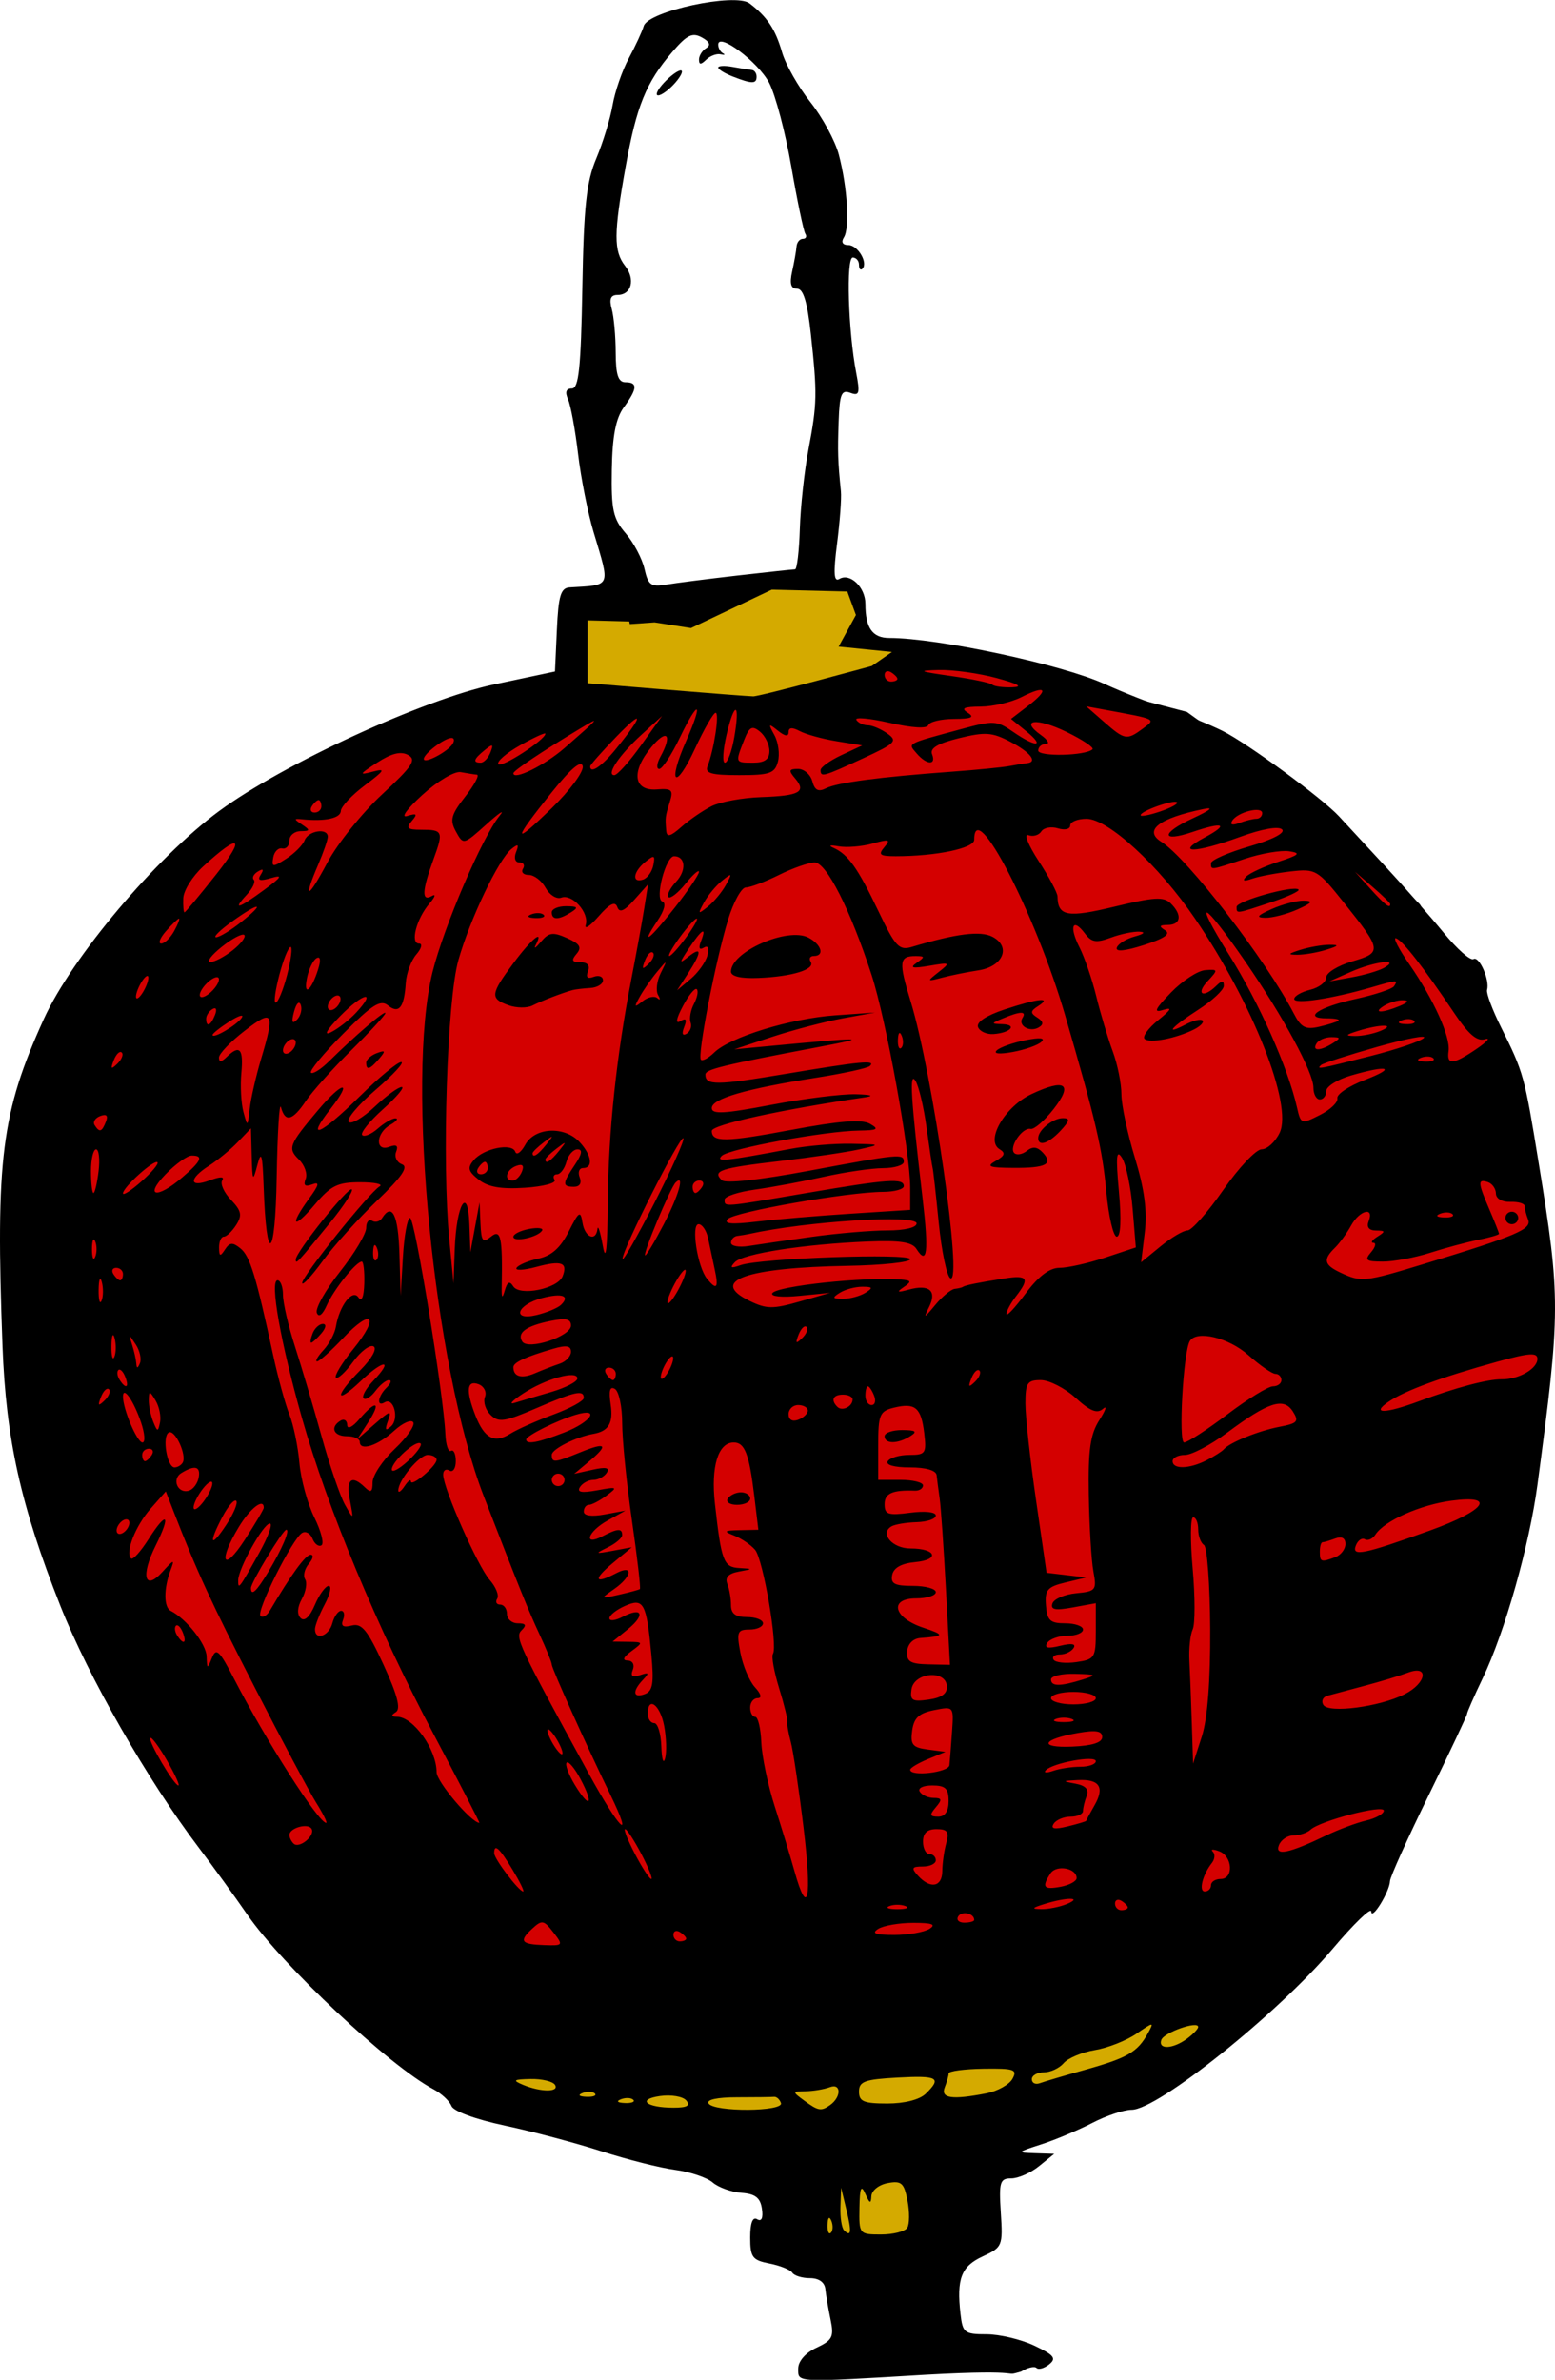
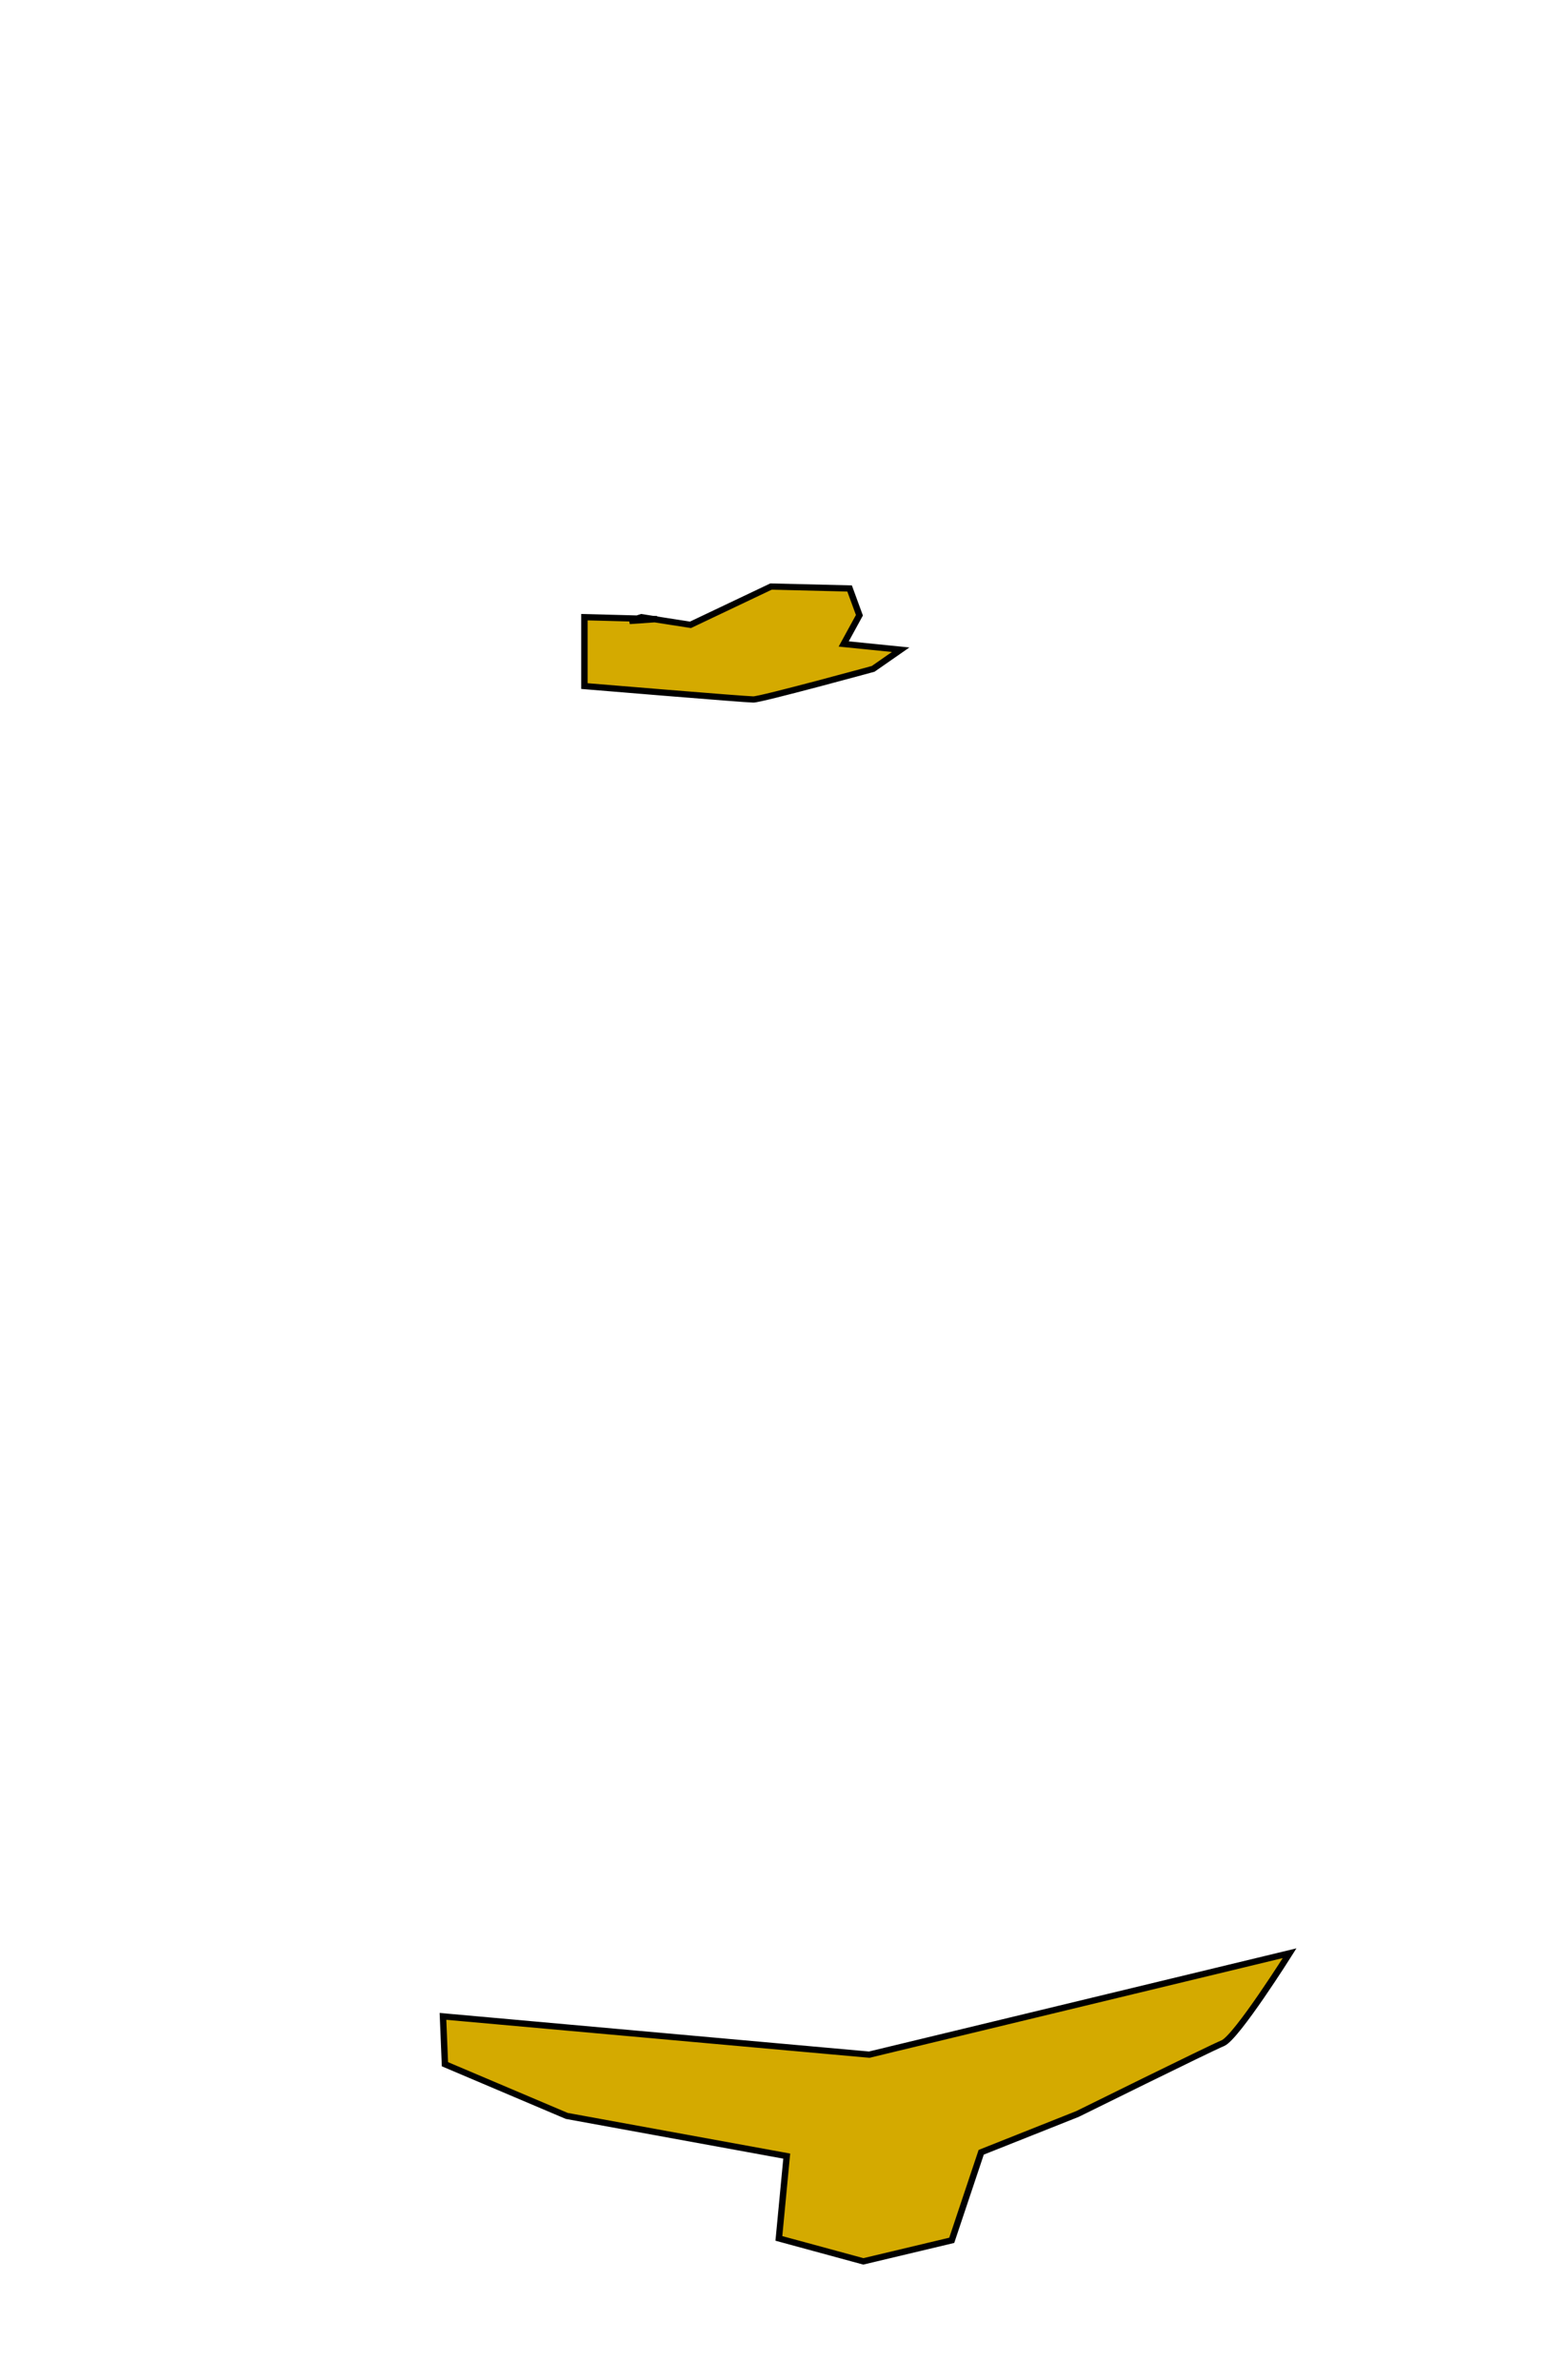
<svg xmlns="http://www.w3.org/2000/svg" version="1.0" width="397.236" height="607.891" id="svg7000">
  <defs id="defs7002" />
  <g transform="translate(-45.986,-311.273)" id="layer1">
    <g transform="matrix(1.635,0,0,1.593,-281.445,-545.005)" id="g7072">
-       <path d="M 334.235,634.339 L 331.779,631.577 L 303.236,632.497 L 290.959,635.26 L 290.345,648.457 L 252.901,659.199 L 224.971,679.149 L 209.012,712.603 L 206.863,768.462 L 218.833,811.738 L 226.199,823.708 L 234.793,835.371 L 265.792,868.211 L 286.355,878.339 L 318.889,885.091 L 324.413,896.141 L 339.145,902.586 L 350.194,898.596 L 355.412,881.102 L 378.431,871.587 L 393.777,862.379 L 406.974,846.113 L 423.548,821.866 L 440.121,765.7 L 441.349,754.958 L 442.27,743.295 L 439.508,724.88 L 435.211,704.623 L 430.3,698.178 L 421.706,682.832 L 405.44,666.872 L 385.49,652.14 L 372.906,648.764 L 348.967,642.319 L 336.69,641.091 L 333.928,640.784 L 334.235,634.339 z" id="path7066" style="fill:#d40000;fill-rule:evenodd;stroke:#000000;stroke-width:1px;stroke-linecap:butt;stroke-linejoin:miter;stroke-opacity:1" />
      <path d="M 269.475,860.845 L 336.076,866.983 L 401.757,850.717 C 401.757,850.717 393.47,864.221 391.321,865.142 C 389.173,866.062 368.609,876.498 368.609,876.498 L 353.57,882.636 L 348.967,896.754 L 335.155,900.13 L 321.958,896.447 L 323.185,883.25 L 288.811,876.805 L 269.782,868.518 L 269.475,860.845 z" id="path7068" style="fill:#d4aa00;fill-rule:evenodd;stroke:#000000;stroke-width:1px;stroke-linecap:butt;stroke-linejoin:miter;stroke-opacity:1" />
-       <path d="M 344.89,918.309 C 324.33,919.564 324.976,919.596 324.976,917.333 C 324.976,916.136 326.107,914.805 327.824,913.982 C 330.325,912.783 330.595,912.232 330.034,909.468 C 329.682,907.737 329.316,905.532 329.221,904.57 C 329.113,903.479 328.208,902.82 326.821,902.82 C 325.596,902.82 324.352,902.428 324.056,901.949 C 323.76,901.47 322.158,900.806 320.497,900.474 C 317.81,899.937 317.476,899.474 317.476,896.286 C 317.476,893.966 317.858,892.938 318.56,893.372 C 319.249,893.798 319.522,893.189 319.31,891.699 C 319.058,889.929 318.274,889.302 316.111,889.139 C 314.535,889.02 312.51,888.271 311.611,887.476 C 310.712,886.681 308.074,885.772 305.75,885.458 C 303.425,885.143 298.25,883.802 294.25,882.477 C 290.249,881.153 283.46,879.301 279.163,878.362 C 274.536,877.352 271.123,876.065 270.794,875.207 C 270.489,874.411 269.231,873.211 268,872.54 C 261.046,868.752 244.409,852.723 238.862,844.469 C 236.958,841.637 233.575,836.845 231.343,833.82 C 223.252,822.855 214.095,806.443 209.69,795.012 C 203.495,778.936 201.198,768.338 200.653,753.32 C 199.564,723.307 200.472,715.931 207.095,700.954 C 211.481,691.036 224.662,674.991 234.53,667.558 C 244.576,659.991 266.397,649.682 277.476,647.268 L 286.976,645.199 L 287.272,638.509 C 287.513,633.04 287.878,631.8 289.272,631.714 C 295.847,631.303 295.63,631.819 293,622.82 C 292.115,619.795 291.029,614.17 290.585,610.32 C 290.141,606.47 289.436,602.532 289.02,601.57 C 288.509,600.391 288.705,599.819 289.619,599.819 C 290.694,599.817 291.033,596.467 291.252,583.694 C 291.476,570.602 291.884,566.7 293.425,562.945 C 294.468,560.401 295.618,556.545 295.98,554.376 C 296.343,552.207 297.48,548.832 298.508,546.876 C 299.536,544.92 300.588,542.589 300.846,541.696 C 301.534,539.319 315.142,536.329 317.368,538.065 C 320.124,540.216 321.408,542.193 322.451,545.895 C 323.005,547.861 324.998,551.461 326.879,553.895 C 328.761,556.329 330.761,560.12 331.325,562.32 C 332.674,567.581 333.059,574.068 332.113,575.598 C 331.65,576.346 331.92,576.82 332.81,576.82 C 334.296,576.82 335.943,579.686 334.999,580.63 C 334.711,580.918 334.476,580.628 334.476,579.987 C 334.476,579.345 334.036,578.82 333.499,578.82 C 332.447,578.82 332.788,590.636 334.03,597.259 C 334.66,600.614 334.535,601.057 333.117,600.513 C 331.737,599.983 331.447,600.712 331.298,605.101 C 331.129,610.027 331.176,611.497 331.652,616.32 C 331.761,617.42 331.489,621.19 331.049,624.699 C 330.454,629.443 330.546,630.895 331.406,630.363 C 333.079,629.329 335.476,631.683 335.476,634.361 C 335.476,638.219 336.573,639.82 339.217,639.82 C 346.804,639.82 366.206,644.079 372.871,647.209 C 375.679,648.526 380.136,650.33 382.775,651.217 C 385.415,652.104 389.24,653.681 391.275,654.722 C 395.149,656.702 406.895,665.546 409.476,668.425 C 410.301,669.345 413.461,672.848 416.498,676.209 C 419.535,679.57 423.732,684.463 425.824,687.082 C 427.917,689.701 430.012,691.606 430.48,691.317 C 431.38,690.761 433.057,694.657 432.609,696.265 C 432.464,696.784 433.451,699.484 434.801,702.265 C 438.313,709.494 438.452,710.009 440.644,723.82 C 444.11,745.667 444.104,747.728 440.487,775.562 C 439.222,785.294 435.392,799.199 431.939,806.597 C 430.584,809.5 429.476,812.087 429.476,812.347 C 429.476,812.607 426.776,818.481 423.476,825.401 C 420.176,832.321 417.46,838.509 417.44,839.152 C 417.389,840.844 414.553,845.565 414.511,844.029 C 414.492,843.318 411.773,846.018 408.469,850.029 C 399.904,860.425 381.166,875.82 377.077,875.82 C 375.879,875.82 373.116,876.767 370.937,877.925 C 368.758,879.083 365.176,880.628 362.976,881.358 C 359.119,882.638 359.083,882.69 361.976,882.786 L 364.976,882.886 L 362.615,884.853 C 361.317,885.935 359.362,886.82 358.272,886.82 C 356.495,886.82 356.326,887.388 356.633,892.326 C 356.965,897.663 356.878,897.879 353.793,899.341 C 350.446,900.928 349.708,902.898 350.335,908.57 C 350.669,911.588 350.959,911.82 354.407,911.82 C 356.448,911.82 359.804,912.64 361.864,913.642 C 364.943,915.139 365.359,915.672 364.201,916.633 C 363.426,917.276 362.529,917.54 362.209,917.22 C 361.888,916.899 360.805,917.162 359.801,917.804 C 356.566,918.74 361.638,917.354 344.89,918.309 z M 330.159,893.632 C 329.84,892.835 329.603,893.072 329.555,894.237 C 329.511,895.291 329.748,895.881 330.08,895.549 C 330.412,895.217 330.448,894.354 330.159,893.632 z M 332.502,891.813 L 331.681,888.32 L 331.578,891.403 C 331.522,893.099 331.776,894.787 332.142,895.153 C 333.268,896.279 333.357,895.453 332.502,891.813 z M 342.016,894.755 C 342.378,894.169 342.396,892.208 342.056,890.397 C 341.521,887.542 341.109,887.167 338.957,887.579 C 337.566,887.845 336.445,888.771 336.406,889.686 C 336.351,890.95 336.141,890.867 335.476,889.32 C 334.81,887.771 334.601,888.278 334.546,891.57 C 334.477,895.76 334.524,895.82 337.917,895.82 C 339.809,895.82 341.654,895.341 342.016,894.755 z M 307.479,874.324 C 306.948,873.684 305.11,873.367 303.393,873.619 C 299.717,874.158 301.215,875.487 305.499,875.487 C 307.624,875.487 308.175,875.163 307.479,874.324 z M 322.284,874.745 C 322.087,874.154 321.6,873.704 321.201,873.745 C 320.802,873.786 318.199,873.82 315.417,873.82 C 312.299,873.82 310.595,874.204 310.976,874.82 C 311.832,876.205 322.747,876.133 322.284,874.745 z M 329.976,875.055 C 331.739,873.759 331.707,871.517 329.935,872.197 C 329.042,872.54 327.337,872.834 326.144,872.852 C 324.022,872.883 324.017,872.915 325.917,874.352 C 328.111,876.011 328.566,876.09 329.976,875.055 z M 299.205,874.216 C 298.873,873.883 298.01,873.848 297.288,874.137 C 296.491,874.456 296.728,874.693 297.892,874.741 C 298.947,874.784 299.537,874.548 299.205,874.216 z M 344.904,873.248 C 347.462,870.691 346.796,870.302 340.478,870.659 C 335.354,870.948 334.476,871.277 334.476,872.909 C 334.476,874.503 335.211,874.82 338.904,874.82 C 341.597,874.82 343.949,874.204 344.904,873.248 z M 293.205,873.216 C 292.873,872.883 292.01,872.848 291.288,873.137 C 290.491,873.456 290.728,873.693 291.892,873.741 C 292.947,873.784 293.537,873.548 293.205,873.216 z M 354.386,873.188 C 356.125,872.84 357.955,871.792 358.455,870.859 C 359.259,869.357 358.74,869.172 353.925,869.241 C 350.935,869.285 348.485,869.621 348.482,869.988 C 348.479,870.356 348.203,871.368 347.869,872.238 C 347.194,873.995 349.019,874.261 354.386,873.188 z M 286.976,871.82 C 286.636,871.27 284.922,870.852 283.167,870.89 C 280.477,870.949 280.29,871.095 281.976,871.82 C 284.767,873.019 287.717,873.019 286.976,871.82 z M 369.976,869.361 C 376.439,867.497 378.016,866.548 379.615,863.56 C 380.609,861.703 380.545,861.705 377.811,863.634 C 376.251,864.733 373.334,865.912 371.326,866.253 C 369.319,866.594 367.126,867.536 366.454,868.346 C 365.781,869.157 364.386,869.82 363.353,869.82 C 362.321,869.82 361.476,870.318 361.476,870.927 C 361.476,871.536 362.038,871.822 362.726,871.563 C 363.413,871.303 366.676,870.313 369.976,869.361 z M 385.726,864.428 C 386.688,863.697 387.476,862.85 387.476,862.546 C 387.476,861.497 382.105,863.432 381.708,864.624 C 381.179,866.209 383.531,866.094 385.726,864.428 z M 286.719,847.366 C 285.238,845.403 284.939,845.348 283.441,846.763 C 281.291,848.794 281.648,849.298 285.32,849.423 C 288.262,849.523 288.302,849.465 286.719,847.366 z M 307.476,848.379 C 307.476,848.136 307.026,847.66 306.476,847.32 C 305.926,846.98 305.476,847.178 305.476,847.761 C 305.476,848.343 305.926,848.82 306.476,848.82 C 307.026,848.82 307.476,848.621 307.476,848.379 z M 345.476,846.82 C 346.581,846.106 345.923,845.851 342.976,845.851 C 340.776,845.851 338.301,846.287 337.476,846.82 C 336.371,847.534 337.028,847.789 339.976,847.789 C 342.176,847.789 344.651,847.353 345.476,846.82 z M 352.476,845.379 C 352.476,844.323 350.557,843.88 349.986,844.804 C 349.64,845.363 350.059,845.82 350.917,845.82 C 351.774,845.82 352.476,845.621 352.476,845.379 z M 341.726,843.158 C 341.038,842.88 339.913,842.88 339.226,843.158 C 338.538,843.435 339.101,843.662 340.476,843.662 C 341.851,843.662 342.413,843.435 341.726,843.158 z M 366.976,842.82 C 369.524,841.725 366.895,841.725 363.476,842.82 C 361.466,843.464 361.368,843.626 362.976,843.65 C 364.076,843.666 365.876,843.293 366.976,842.82 z M 376.476,843.379 C 376.476,843.136 376.026,842.66 375.476,842.32 C 374.926,841.98 374.476,842.178 374.476,842.761 C 374.476,843.343 374.926,843.82 375.476,843.82 C 376.026,843.82 376.476,843.621 376.476,843.379 z M 325.812,830.57 C 325.082,824.382 324.184,818.195 323.817,816.82 C 323.449,815.445 323.21,814.016 323.287,813.645 C 323.363,813.274 322.783,810.835 321.997,808.225 C 321.212,805.614 320.777,803.142 321.03,802.732 C 321.821,801.452 319.498,787.552 318.24,786.035 C 317.583,785.244 316.13,784.225 315.011,783.771 C 313.238,783.053 313.348,782.938 315.863,782.883 L 318.751,782.82 L 318.115,777.405 C 317.322,770.663 316.633,768.82 314.904,768.82 C 312.47,768.82 311.317,772.665 311.963,778.626 C 312.965,787.864 313.311,788.807 315.745,788.956 C 317.951,789.091 317.95,789.097 315.649,789.536 C 314.076,789.836 313.509,790.465 313.899,791.481 C 314.216,792.307 314.476,793.847 314.476,794.902 C 314.476,796.281 315.178,796.82 316.976,796.82 C 318.351,796.82 319.476,797.27 319.476,797.82 C 319.476,798.37 318.526,798.82 317.365,798.82 C 315.468,798.82 315.324,799.201 315.949,802.57 C 316.332,804.632 317.352,807.107 318.215,808.07 C 319.188,809.153 319.346,809.82 318.631,809.82 C 317.996,809.82 317.476,810.495 317.476,811.32 C 317.476,812.145 317.83,812.82 318.263,812.82 C 318.696,812.82 319.124,814.664 319.214,816.917 C 319.304,819.171 320.246,823.783 321.308,827.167 C 322.37,830.551 323.76,835.232 324.397,837.57 C 326.499,845.277 327.16,842.003 325.812,830.57 z M 313.976,777.82 C 314.316,777.27 315.242,776.82 316.035,776.82 C 316.827,776.82 317.476,777.27 317.476,777.82 C 317.476,778.37 316.549,778.82 315.417,778.82 C 314.284,778.82 313.636,778.37 313.976,777.82 z M 280.343,837.32 C 278.27,833.806 277.476,833.076 277.476,834.685 C 277.476,835.597 281.34,840.82 282.015,840.82 C 282.231,840.82 281.479,839.245 280.343,837.32 z M 368.476,838.672 C 368.476,837.059 365.305,836.479 364.39,837.924 C 362.985,840.143 363.305,840.575 365.976,840.065 C 367.351,839.802 368.476,839.175 368.476,838.672 z M 389.476,839.82 C 389.476,839.27 390.151,838.82 390.976,838.82 C 393.048,838.82 392.869,835.185 390.756,834.374 C 389.811,834.011 389.357,834.034 389.748,834.425 C 390.139,834.816 390.082,835.627 389.622,836.228 C 388.155,838.144 387.505,840.82 388.507,840.82 C 389.04,840.82 389.476,840.37 389.476,839.82 z M 347.489,837.57 C 347.497,836.332 347.774,834.307 348.106,833.07 C 348.592,831.255 348.299,830.82 346.592,830.82 C 345.142,830.82 344.476,831.45 344.476,832.82 C 344.476,833.92 344.926,834.82 345.476,834.82 C 346.026,834.82 346.476,835.27 346.476,835.82 C 346.476,836.37 345.558,836.82 344.436,836.82 C 342.726,836.82 342.605,837.056 343.686,838.282 C 345.612,840.465 347.474,840.116 347.489,837.57 z M 300.476,834.82 C 299.353,832.62 298.21,830.82 297.935,830.82 C 297.66,830.82 298.353,832.62 299.476,834.82 C 300.598,837.02 301.741,838.82 302.016,838.82 C 302.291,838.82 301.598,837.02 300.476,834.82 z M 407.476,831.833 C 409.401,830.882 412.213,829.806 413.726,829.443 C 415.238,829.079 416.476,828.365 416.476,827.855 C 416.476,826.823 406.521,829.479 405.026,830.911 C 404.503,831.411 403.314,831.82 402.383,831.82 C 401.452,831.82 400.419,832.524 400.089,833.385 C 399.394,835.195 401.619,834.728 407.476,831.833 z M 248.933,830.75 C 248.346,829.8 245.476,830.639 245.476,831.76 C 245.476,832.16 245.772,832.783 246.134,833.145 C 247.016,834.027 249.595,831.821 248.933,830.75 z M 369.974,829.489 C 369.975,829.396 370.554,828.289 371.26,827.029 C 372.9,824.102 372.062,822.784 368.667,822.956 C 366.2,823.081 366.17,823.129 368.302,823.536 C 369.876,823.836 370.442,824.465 370.052,825.481 C 369.735,826.307 369.476,827.397 369.476,827.902 C 369.476,828.407 368.602,828.82 367.535,828.82 C 366.467,828.82 365.275,829.336 364.886,829.966 C 364.38,830.783 365.008,830.903 367.075,830.384 C 368.668,829.985 369.973,829.581 369.974,829.489 z M 249.656,826.57 C 248.565,824.782 244.299,816.57 240.175,808.32 C 233.321,794.607 231.031,789.517 227.428,779.994 L 226.17,776.668 L 223.795,779.432 C 221.42,782.196 219.788,786.465 220.742,787.419 C 221.02,787.697 222.25,786.303 223.476,784.32 C 226.339,779.687 227.027,780.33 224.582,785.355 C 222.211,790.23 222.851,792.724 225.661,789.555 C 227.46,787.527 227.575,787.505 226.907,789.32 C 225.828,792.251 225.838,795.248 226.93,795.82 C 229.387,797.107 232.483,801.129 232.546,803.115 C 232.612,805.191 232.661,805.205 233.385,803.354 C 234.038,801.683 234.547,802.172 236.779,806.614 C 241.774,816.559 250.03,829.82 251.227,829.82 C 251.454,829.82 250.747,828.357 249.656,826.57 z M 267.998,815.57 C 259.199,798.525 251.463,779.461 247.454,764.942 C 244.111,752.835 242.378,742.82 243.627,742.82 C 244.094,742.82 244.476,743.871 244.476,745.155 C 244.476,746.439 245.315,750.151 246.341,753.405 C 247.366,756.658 249.238,763.145 250.5,767.82 C 251.762,772.495 253.412,777.445 254.168,778.82 C 255.527,781.295 255.535,781.287 254.929,778.07 C 254.296,774.711 255.188,773.932 257.276,776.02 C 258.209,776.953 258.476,776.775 258.476,775.216 C 258.476,774.114 260.033,771.703 261.937,769.858 C 263.841,768.013 265.143,766.09 264.831,765.586 C 264.52,765.082 263.178,765.691 261.849,766.939 C 259.305,769.329 256.476,770.272 256.476,768.731 C 256.476,768.23 255.576,767.82 254.476,767.82 C 252.367,767.82 251.785,766.365 253.476,765.32 C 254.026,764.98 254.491,765.291 254.509,766.011 C 254.528,766.773 255.326,766.381 256.419,765.07 C 259.027,761.944 259.877,762.252 257.8,765.57 L 256.077,768.32 L 258.832,765.843 C 261.24,763.679 261.498,763.616 260.884,765.343 C 260.356,766.829 260.474,767.051 261.361,766.237 C 262.679,765.028 261.777,761.516 260.371,762.385 C 259.052,763.2 259.282,761.414 260.676,760.02 C 261.336,759.36 261.498,758.82 261.036,758.82 C 260.574,758.82 259.621,759.607 258.918,760.568 C 258.215,761.53 257.382,762.06 257.068,761.746 C 256.754,761.431 257.437,760.165 258.587,758.931 C 261.833,755.447 260.22,755.463 256.654,758.95 C 252.567,762.946 252.487,761.436 256.563,757.23 C 258.325,755.412 259.216,753.777 258.639,753.421 C 258.083,753.077 256.645,754.178 255.443,755.866 C 254.241,757.554 253.027,758.705 252.746,758.424 C 252.465,758.142 253.693,756.071 255.476,753.82 C 259.65,748.549 258.384,747.161 253.882,752.073 C 251.994,754.134 250.16,755.82 249.807,755.82 C 249.455,755.82 249.9,755.009 250.797,754.018 C 251.694,753.026 252.569,751.339 252.741,750.268 C 253.285,746.888 255.329,744.153 256.26,745.559 C 256.773,746.334 257.117,745.491 257.179,743.309 C 257.233,741.39 257.057,739.82 256.787,739.82 C 255.902,739.82 252.429,744.267 251.322,746.82 C 250.653,748.362 250.055,748.828 249.762,748.035 C 249.5,747.329 251.129,744.362 253.381,741.443 C 255.633,738.524 257.476,735.363 257.476,734.418 C 257.476,733.474 257.895,732.961 258.407,733.277 C 258.919,733.594 259.62,733.395 259.966,732.836 C 261.529,730.307 262.491,732.349 262.668,738.57 L 262.861,745.32 L 263.216,739.07 C 263.411,735.632 263.914,732.82 264.334,732.82 C 265.078,732.82 269.591,761.19 269.847,767.474 C 269.918,769.209 270.313,770.42 270.726,770.165 C 271.138,769.91 271.476,770.655 271.476,771.82 C 271.476,772.985 271.026,773.66 270.476,773.32 C 269.926,772.98 269.489,773.291 269.505,774.011 C 269.555,776.266 274.905,788.672 276.763,790.843 C 277.738,791.981 278.271,793.342 277.947,793.867 C 277.623,794.391 277.834,794.82 278.417,794.82 C 278.999,794.82 279.476,795.495 279.476,796.32 C 279.476,797.145 280.241,797.82 281.176,797.82 C 282.413,797.82 282.576,798.119 281.775,798.921 C 280.678,800.018 281.198,801.161 292.201,821.82 C 297.03,830.887 299.42,833.298 295.609,825.258 C 291.942,817.52 286.476,805.057 286.476,804.433 C 286.476,804.084 285.608,801.89 284.547,799.559 C 282.834,795.794 281.433,792.231 275.846,777.426 C 268.036,756.73 263.648,710.628 267.846,693.38 C 269.63,686.051 275.64,671.691 278.335,668.32 C 279.214,667.22 278.297,667.83 276.297,669.677 C 272.678,673.017 272.655,673.023 271.498,670.862 C 270.515,669.024 270.738,668.165 272.957,665.256 C 274.398,663.366 275.217,661.785 274.777,661.743 C 274.336,661.701 273.199,661.518 272.251,661.335 C 271.289,661.151 268.633,662.769 266.251,664.991 C 263.86,667.221 262.809,668.712 263.867,668.376 C 265.399,667.888 265.538,668.04 264.599,669.172 C 263.656,670.307 263.919,670.57 265.999,670.57 C 269.485,670.57 269.59,670.824 267.975,675.358 C 266.188,680.376 266.112,682.151 267.726,681.207 C 268.413,680.805 268.252,681.341 267.367,682.398 C 265.336,684.823 264.314,688.82 265.724,688.82 C 266.315,688.82 266.131,689.596 265.31,690.57 C 264.498,691.532 263.755,693.598 263.659,695.159 C 263.416,699.095 262.587,700.157 260.869,698.731 C 259.707,697.767 258.403,698.617 253.887,703.279 C 250.833,706.432 248.566,709.244 248.85,709.527 C 249.133,709.811 250.414,708.98 251.695,707.681 C 255.757,703.566 260.476,699.426 260.476,699.979 C 260.476,700.272 258.084,702.944 255.161,705.916 C 252.237,708.888 249.035,712.557 248.046,714.07 C 245.966,717.247 244.812,717.544 244.165,715.07 C 243.914,714.107 243.611,719.17 243.492,726.32 C 243.272,739.605 241.887,740.626 241.457,727.82 C 241.282,722.611 241.088,721.916 240.476,724.32 C 239.773,727.08 239.703,726.965 239.594,722.881 L 239.476,718.443 L 237.431,720.638 C 236.306,721.845 234.281,723.556 232.931,724.441 C 229.714,726.549 229.778,728.036 233.033,726.798 C 234.706,726.162 235.38,726.166 234.982,726.81 C 234.647,727.351 235.267,728.753 236.359,729.925 C 237.984,731.669 238.131,732.399 237.17,733.938 C 236.524,734.973 235.653,735.82 235.235,735.82 C 234.818,735.82 234.483,736.607 234.491,737.57 C 234.504,739.007 234.669,739.063 235.415,737.884 C 236.15,736.723 236.612,736.688 237.833,737.701 C 239.323,738.938 240.261,742.084 242.94,754.82 C 243.691,758.395 244.831,762.67 245.472,764.32 C 246.113,765.97 246.82,769.466 247.043,772.09 C 247.266,774.713 248.313,778.649 249.37,780.837 C 250.427,783.025 250.931,785.039 250.489,785.312 C 250.047,785.585 249.416,785.107 249.088,784.251 C 248.759,783.394 248.027,782.979 247.46,783.329 C 245.929,784.276 240.246,795.923 240.965,796.642 C 241.306,796.983 241.964,796.6 242.428,795.791 C 245.737,790.021 248.01,786.82 248.799,786.82 C 249.306,786.82 249.177,787.475 248.512,788.276 C 247.847,789.077 247.588,790.193 247.936,790.755 C 248.284,791.318 248.056,792.736 247.429,793.907 C 246.712,795.248 246.641,796.385 247.239,796.983 C 247.837,797.581 248.655,796.801 249.453,794.876 C 250.149,793.195 251.125,791.82 251.623,791.82 C 252.12,791.82 251.841,793.148 251.001,794.77 C 250.162,796.393 249.476,798.193 249.476,798.77 C 249.476,800.641 251.647,799.88 252.186,797.82 C 252.474,796.72 253.092,795.82 253.561,795.82 C 254.03,795.82 254.167,796.462 253.865,797.247 C 253.476,798.262 253.87,798.529 255.231,798.174 C 256.794,797.765 257.702,798.922 260.198,804.497 C 262.345,809.291 262.915,811.538 262.115,812.055 C 261.313,812.572 261.367,812.794 262.297,812.805 C 264.855,812.834 268.476,818.049 268.476,821.703 C 268.476,823.213 273.895,829.784 275.165,829.815 C 275.269,829.818 272.044,823.407 267.998,815.57 z M 249.114,751.32 C 249.431,750.495 250.147,749.82 250.705,749.82 C 251.291,749.82 251.193,750.455 250.476,751.32 C 249.791,752.145 249.075,752.82 248.885,752.82 C 248.694,752.82 248.798,752.145 249.114,751.32 z M 247.476,743.24 C 247.476,742.145 257.927,728.777 259.584,727.753 C 260.172,727.39 258.795,727.093 256.525,727.093 C 253.003,727.093 251.962,727.62 249.436,730.684 C 246.064,734.775 245.428,734.1 248.539,729.731 C 250.135,727.489 250.246,726.971 249.027,727.438 C 247.922,727.863 247.622,727.601 248.022,726.56 C 248.335,725.745 247.861,724.348 246.97,723.456 C 245.182,721.669 245.402,721.083 249.912,715.588 C 253.793,710.861 255.482,710.634 251.908,715.32 C 247.878,720.603 250.353,719.52 256.476,713.32 C 259.463,710.295 262.373,707.824 262.942,707.829 C 263.51,707.834 261.728,709.824 258.98,712.25 C 256.233,714.677 254.327,717.004 254.745,717.423 C 255.164,717.841 256.983,716.751 258.788,715.002 C 260.594,713.252 262.5,711.822 263.023,711.825 C 263.547,711.827 262.237,713.426 260.112,715.378 C 257.987,717.329 256.522,719.199 256.856,719.533 C 257.19,719.868 258.289,719.394 259.298,718.48 C 260.308,717.567 261.548,716.834 262.055,716.85 C 262.561,716.867 262.188,717.339 261.226,717.9 C 258.97,719.214 258.849,722.274 261.087,721.416 C 262.21,720.985 262.532,721.23 262.15,722.226 C 261.849,723.011 262.26,723.907 263.063,724.215 C 264.126,724.623 263.066,726.212 259.171,730.048 C 256.227,732.947 252.391,737.321 250.647,739.767 C 248.903,742.213 247.476,743.776 247.476,743.24 z M 246.476,739.477 C 246.476,738.288 254.707,727.718 255.228,728.239 C 255.487,728.498 253.984,730.872 251.888,733.515 C 246.617,740.159 246.476,740.314 246.476,739.477 z M 257.476,707.927 C 257.476,707.436 258.214,706.75 259.117,706.404 C 260.49,705.877 260.552,706.024 259.495,707.297 C 258.055,709.032 257.476,709.213 257.476,707.927 z M 348.476,826.32 C 348.476,824.305 347.98,823.82 345.917,823.82 C 344.465,823.82 343.625,824.253 343.976,824.82 C 344.316,825.37 345.297,825.82 346.157,825.82 C 347.434,825.82 347.492,826.095 346.476,827.32 C 345.456,828.548 345.525,828.82 346.853,828.82 C 347.917,828.82 348.476,827.959 348.476,826.32 z M 290.976,822.82 C 290.07,821.068 289.093,819.87 288.805,820.158 C 288.517,820.446 289.089,822.049 290.076,823.72 C 292.408,827.667 293.116,826.959 290.976,822.82 z M 226.362,819.831 C 225.129,817.637 223.957,816.006 223.757,816.205 C 223.328,816.635 227.462,823.82 228.139,823.82 C 228.394,823.82 227.595,822.025 226.362,819.831 z M 348.605,820.57 C 348.676,819.882 348.859,817.473 349.011,815.215 C 349.287,811.122 349.28,811.113 346.213,811.74 C 343.845,812.224 343.055,812.98 342.782,815.026 C 342.48,817.281 342.845,817.739 345.201,818.058 L 347.976,818.434 L 345.226,819.602 C 343.713,820.245 342.476,821.007 342.476,821.295 C 342.476,822.448 348.484,821.737 348.605,820.57 z M 369.058,820.82 C 370.388,820.82 371.476,820.417 371.476,819.925 C 371.476,818.93 364.721,820.196 363.647,821.392 C 363.278,821.802 363.8,821.842 364.808,821.479 C 365.815,821.117 367.728,820.82 369.058,820.82 z M 304.023,814.22 C 303.392,810.855 301.476,809.426 301.476,812.32 C 301.476,813.145 301.926,813.82 302.476,813.82 C 303.026,813.82 303.528,815.507 303.592,817.57 C 303.656,819.632 303.922,820.487 304.184,819.47 C 304.446,818.453 304.374,816.09 304.023,814.22 z M 389.348,798.704 C 389.311,791.617 388.875,785.566 388.378,785.26 C 387.882,784.953 387.476,783.828 387.476,782.761 C 387.476,781.693 387.122,780.82 386.689,780.82 C 386.257,780.82 386.22,784.517 386.609,789.036 C 386.997,793.555 387,797.942 386.616,798.786 C 386.232,799.63 385.999,801.895 386.098,803.82 C 386.196,805.745 386.366,810.245 386.475,813.82 L 386.674,820.32 L 388.044,815.956 C 388.928,813.143 389.391,807.01 389.348,798.704 z M 287.476,816.82 C 286.887,815.72 286.18,814.82 285.905,814.82 C 285.63,814.82 285.887,815.72 286.476,816.82 C 287.065,817.92 287.771,818.82 288.046,818.82 C 288.321,818.82 288.065,817.92 287.476,816.82 z M 372.476,816.057 C 372.476,815.071 371.511,814.901 368.726,815.396 C 363.037,816.407 362.432,817.822 367.789,817.589 C 370.916,817.453 372.476,816.943 372.476,816.057 z M 367.726,813.158 C 367.038,812.88 365.913,812.88 365.226,813.158 C 364.538,813.435 365.101,813.662 366.476,813.662 C 367.851,813.662 368.413,813.435 367.726,813.158 z M 419.713,809.197 C 423.162,807.414 423.605,804.424 420.226,805.737 C 418.988,806.218 415.951,807.162 413.476,807.834 C 411.001,808.506 408.385,809.224 407.662,809.431 C 406.94,809.637 406.656,810.302 407.031,810.909 C 407.882,812.285 415.81,811.216 419.713,809.197 z M 348.205,807.869 C 348.005,805.218 343.065,805.697 342.678,808.404 C 342.422,810.193 342.802,810.426 345.358,810.05 C 347.428,809.747 348.296,809.082 348.205,807.869 z M 371.476,809.82 C 371.476,809.27 369.901,808.82 367.976,808.82 C 366.051,808.82 364.476,809.27 364.476,809.82 C 364.476,810.37 366.051,810.82 367.976,810.82 C 369.901,810.82 371.476,810.37 371.476,809.82 z M 302.031,802.807 C 301.265,794.519 300.829,793.702 297.892,795.04 C 296.563,795.646 295.476,796.535 295.476,797.016 C 295.476,797.497 296.414,797.388 297.561,796.774 C 300.614,795.141 301.144,796.449 298.367,798.762 L 295.976,800.753 L 298.417,800.787 C 300.779,800.819 300.795,800.867 298.917,802.288 C 297.642,803.253 297.441,803.767 298.333,803.788 C 299.102,803.806 299.449,804.448 299.134,805.269 C 298.74,806.296 299.072,806.544 300.277,806.122 C 301.662,805.636 301.745,805.775 300.726,806.873 C 299.009,808.723 299.157,809.879 301.02,809.165 C 302.256,808.69 302.458,807.421 302.031,802.807 z M 369.476,806.82 C 371.707,806.105 371.573,806.009 368.226,805.92 C 366.163,805.865 364.476,806.27 364.476,806.82 C 364.476,807.965 365.901,807.965 369.476,806.82 z M 348.061,792.399 C 347.715,785.756 347.274,779.195 347.082,777.82 C 346.891,776.445 346.676,774.757 346.605,774.07 C 346.525,773.296 344.929,772.82 342.417,772.82 C 339.965,772.82 338.603,772.424 338.976,771.82 C 339.316,771.27 340.827,770.82 342.334,770.82 C 344.878,770.82 345.045,770.569 344.665,767.311 C 344.185,763.205 343.255,762.408 339.919,763.245 C 337.7,763.802 337.476,764.361 337.476,769.339 L 337.476,774.82 L 340.976,774.82 C 342.901,774.82 344.476,775.22 344.476,775.709 C 344.476,776.198 343.913,776.577 343.226,776.551 C 339.694,776.42 338.476,776.977 338.476,778.725 C 338.476,780.37 339.021,780.556 342.476,780.093 C 344.785,779.783 346.476,779.971 346.476,780.536 C 346.476,781.075 345.132,781.554 343.489,781.6 C 341.846,781.647 340.066,781.955 339.533,782.285 C 337.679,783.43 339.701,785.82 342.524,785.82 C 346.558,785.82 347.161,787.628 343.253,788.005 C 341.1,788.213 339.88,788.915 339.661,790.07 C 339.395,791.472 340.04,791.82 342.902,791.82 C 344.868,791.82 346.476,792.27 346.476,792.82 C 346.476,793.37 345.093,793.82 343.402,793.82 C 339.128,793.82 339.846,796.925 344.488,798.513 C 347.919,799.688 347.868,799.89 344.063,800.176 C 342.921,800.262 342.09,801.127 342.001,802.32 C 341.88,803.945 342.493,804.335 345.271,804.399 L 348.691,804.479 L 348.061,792.399 z M 338.476,767.82 C 338.476,767.27 339.713,766.827 341.226,766.835 C 343.369,766.847 343.645,767.064 342.476,767.82 C 340.519,769.084 338.476,769.084 338.476,767.82 z M 371.476,799.095 L 371.476,794.597 L 367.871,795.274 C 365.123,795.789 364.369,795.637 364.698,794.635 C 364.935,793.912 366.602,793.176 368.401,792.999 C 371.486,792.697 371.639,792.497 371.097,789.499 C 370.781,787.751 370.458,782.225 370.378,777.22 C 370.263,770.007 370.608,767.518 372.038,765.22 C 373.031,763.625 373.287,762.816 372.607,763.422 C 371.681,764.248 370.605,763.809 368.318,761.672 C 366.638,760.103 364.187,758.82 362.87,758.82 C 360.77,758.82 360.476,759.281 360.475,762.57 C 360.474,764.632 361.218,771.584 362.127,778.018 L 363.781,789.716 L 366.879,790.092 L 369.976,790.469 L 366.72,791.271 C 363.906,791.963 363.493,792.463 363.682,794.946 C 363.867,797.371 364.336,797.82 366.689,797.82 C 368.222,797.82 369.476,798.27 369.476,798.82 C 369.476,799.37 368.377,799.82 367.035,799.82 C 365.692,799.82 364.275,800.336 363.886,800.966 C 363.385,801.776 363.978,801.911 365.91,801.426 C 367.7,800.976 368.421,801.099 368.001,801.78 C 367.647,802.352 366.683,802.82 365.858,802.82 C 365.033,802.82 364.59,803.195 364.873,803.653 C 365.156,804.111 366.758,804.285 368.432,804.04 C 371.306,803.618 371.476,803.343 371.476,799.095 z M 228.821,799.277 C 228.495,798.428 228.014,797.948 227.752,798.21 C 227.49,798.472 227.572,799.167 227.935,799.753 C 228.921,801.349 229.497,801.039 228.821,799.277 z M 300.245,792.327 C 300.393,792.21 299.83,787.245 298.995,781.293 C 298.159,775.341 297.476,768.327 297.476,765.705 C 297.476,763.083 296.965,760.622 296.341,760.237 C 295.554,759.75 295.35,760.511 295.675,762.722 C 296.112,765.703 295.361,767.016 292.976,767.442 C 290.275,767.925 286.476,769.885 286.476,770.795 C 286.476,772.133 286.882,772.095 291.008,770.371 C 295.02,768.695 295.414,769.197 292.226,771.925 L 289.976,773.85 L 292.875,773.189 C 294.928,772.721 295.568,772.862 295.066,773.674 C 294.676,774.304 293.736,774.82 292.976,774.82 C 292.216,774.82 291.272,775.34 290.879,775.976 C 290.366,776.807 291.122,776.953 293.57,776.494 C 296.735,775.9 296.839,775.96 295.035,777.338 C 293.967,778.153 292.73,778.82 292.285,778.82 C 291.84,778.82 291.476,779.306 291.476,779.899 C 291.476,780.576 292.688,780.75 294.726,780.367 L 297.976,779.755 L 295.226,781.319 C 292.077,783.111 291.302,785.518 294.41,783.855 C 296.758,782.598 297.476,782.554 297.476,783.667 C 297.476,784.133 296.463,785.021 295.226,785.64 C 293.161,786.674 293.223,786.72 295.976,786.195 L 298.976,785.623 L 295.976,788.185 C 292.879,790.831 293.15,791.6 296.542,789.785 C 299.277,788.321 299.029,790.31 296.226,792.319 C 293.99,793.921 293.995,793.927 296.976,793.235 C 298.626,792.852 300.097,792.443 300.245,792.327 z M 242.184,789.57 C 244.347,785.881 245.618,782.82 244.987,782.82 C 244.454,782.82 239.476,791.255 239.476,792.158 C 239.476,793.539 240.342,792.711 242.184,789.57 z M 240.736,786.57 C 242.166,783.957 242.926,781.82 242.426,781.82 C 241.408,781.82 237.476,789.07 237.476,790.947 C 237.476,792.472 237.596,792.311 240.736,786.57 z M 241.476,779.285 C 241.476,777.678 239.356,779.358 237.575,782.377 C 234.306,787.917 235.108,789.791 238.476,784.481 C 240.126,781.879 241.476,779.541 241.476,779.285 z M 408.894,787.213 C 409.764,786.879 410.476,785.931 410.476,785.106 C 410.476,784.149 409.903,783.826 408.894,784.213 C 408.024,784.547 407.124,784.82 406.894,784.82 C 406.664,784.82 406.476,785.495 406.476,786.32 C 406.476,788.003 406.659,788.071 408.894,787.213 z M 423.629,782.959 C 432.363,779.735 434.173,777.178 427.028,778.158 C 422.145,778.827 416.578,781.376 415.164,783.591 C 414.718,784.29 413.978,784.63 413.519,784.347 C 413.061,784.063 412.425,784.509 412.107,785.338 C 411.404,787.171 413.253,786.789 423.629,782.959 z M 237.174,778.185 C 236.871,777.882 235.915,779.003 235.05,780.677 C 232.788,785.051 233.142,785.894 235.617,782.028 C 236.777,780.217 237.477,778.488 237.174,778.185 z M 220.476,781.702 C 220.476,781.152 220.026,780.98 219.476,781.32 C 218.926,781.66 218.476,782.388 218.476,782.938 C 218.476,783.488 218.926,783.66 219.476,783.32 C 220.026,782.98 220.476,782.252 220.476,781.702 z M 233.444,775.379 C 233.427,774.796 232.752,775.193 231.944,776.261 C 231.137,777.329 230.49,778.679 230.508,779.261 C 230.525,779.843 231.2,779.446 232.008,778.379 C 232.815,777.311 233.462,775.961 233.444,775.379 z M 231.299,774.487 C 231.655,772.651 230.712,772.385 228.598,773.723 C 227.022,774.721 228.063,777.124 229.817,776.54 C 230.455,776.328 231.121,775.404 231.299,774.487 z M 264.461,775.06 C 264.481,776.044 268.476,772.599 268.476,771.598 C 268.476,771.17 267.853,770.82 267.091,770.82 C 265.758,770.82 262.46,774.918 262.491,776.535 C 262.5,776.967 262.943,776.645 263.476,775.82 C 264.009,774.995 264.452,774.653 264.461,775.06 z M 288.476,774.82 C 288.476,774.27 288.026,773.82 287.476,773.82 C 286.926,773.82 286.476,774.27 286.476,774.82 C 286.476,775.37 286.926,775.82 287.476,775.82 C 288.026,775.82 288.476,775.37 288.476,774.82 z M 265.978,768.989 C 265.314,768.325 261.476,771.872 261.476,773.149 C 261.476,773.71 262.599,773.113 263.972,771.824 C 265.345,770.534 266.247,769.258 265.978,768.989 z M 228.799,772.07 C 229.5,770.879 227.586,766.633 226.618,767.232 C 225.561,767.886 226.369,772.82 227.533,772.82 C 227.987,772.82 228.556,772.482 228.799,772.07 z M 388.792,771.67 C 389.993,771.038 391.201,770.25 391.476,769.919 C 392.381,768.828 396.919,766.947 400.19,766.307 C 403.007,765.755 403.262,765.451 402.258,763.842 C 400.82,761.539 398.445,762.33 391.981,767.264 C 389.419,769.22 386.457,770.82 385.399,770.82 C 384.341,770.82 383.476,771.27 383.476,771.82 C 383.476,773.16 386.102,773.086 388.792,771.67 z M 223.976,770.82 C 224.316,770.27 224.117,769.82 223.535,769.82 C 222.952,769.82 222.476,770.27 222.476,770.82 C 222.476,771.37 222.674,771.82 222.917,771.82 C 223.159,771.82 223.636,771.37 223.976,770.82 z M 222.287,765.57 C 221.126,762.088 219.476,759.683 219.476,761.471 C 219.476,763.5 221.681,768.82 222.522,768.82 C 222.989,768.82 222.884,767.357 222.287,765.57 z M 286.726,764.346 C 289.338,763.357 291.476,762.159 291.476,761.684 C 291.476,760.336 290.157,760.629 284.042,763.333 C 279.098,765.519 278.172,765.659 276.92,764.407 C 276.129,763.616 275.731,762.318 276.036,761.523 C 276.341,760.728 275.89,759.809 275.033,759.48 C 273.19,758.773 273.02,760.49 274.538,764.484 C 275.938,768.165 277.512,769.022 279.966,767.439 C 281.071,766.726 284.113,765.334 286.726,764.346 z M 288.456,767.211 C 292.665,765.527 294.136,763.173 290.226,764.379 C 287.268,765.291 282.476,767.744 282.476,768.346 C 282.476,769.204 284.376,768.843 288.456,767.211 z M 392.03,764.32 C 395.218,761.845 398.422,759.82 399.151,759.82 C 399.879,759.82 400.476,759.37 400.476,758.82 C 400.476,758.27 400.054,757.82 399.538,757.82 C 399.021,757.82 397.121,756.47 395.315,754.82 C 392.226,751.999 387.208,750.766 386.157,752.57 C 385.146,754.303 384.354,768.82 385.27,768.82 C 385.801,768.82 388.843,766.795 392.03,764.32 z M 224.573,762.101 C 223.648,760.512 223.533,760.5 223.506,761.988 C 223.489,762.906 223.8,764.481 224.196,765.488 C 224.854,767.161 224.947,767.171 225.264,765.601 C 225.454,764.656 225.144,763.081 224.573,762.101 z M 326.476,763.713 C 326.476,763.222 325.801,762.82 324.976,762.82 C 324.151,762.82 323.476,763.481 323.476,764.288 C 323.476,765.183 324.062,765.532 324.976,765.182 C 325.801,764.865 326.476,764.204 326.476,763.713 z M 333.476,761.928 C 333.476,761.502 332.801,761.153 331.976,761.153 C 330.408,761.153 330.024,762.035 331.115,763.126 C 331.862,763.873 333.476,763.054 333.476,761.928 z M 421.976,762.208 C 427.735,760.014 432.688,758.666 434.885,758.695 C 437.542,758.729 440.476,757.01 440.476,755.419 C 440.476,754.359 439.204,754.45 434.226,755.865 C 425.43,758.365 419.763,760.505 417.218,762.288 C 414.384,764.273 416.656,764.235 421.976,762.208 z M 217.283,760.293 C 216.975,759.986 216.416,760.541 216.04,761.527 C 215.497,762.952 215.612,763.067 216.6,762.087 C 217.283,761.408 217.591,760.601 217.283,760.293 z M 286.372,760.733 C 288.629,760.057 290.476,759.076 290.476,758.553 C 290.476,757.186 285.504,758.609 281.976,760.986 C 280.326,762.097 279.716,762.772 280.622,762.485 C 281.527,762.197 284.114,761.409 286.372,760.733 z M 336.837,761.32 C 336.521,760.495 336.085,759.82 335.869,759.82 C 335.653,759.82 335.476,760.495 335.476,761.32 C 335.476,762.145 335.912,762.82 336.444,762.82 C 336.977,762.82 337.154,762.145 336.837,761.32 z M 219.821,758.277 C 219.495,757.428 219.014,756.948 218.752,757.21 C 218.49,757.472 218.572,758.167 218.935,758.753 C 219.921,760.349 220.497,760.039 219.821,758.277 z M 353.283,757.293 C 352.975,756.986 352.416,757.541 352.04,758.527 C 351.497,759.952 351.612,760.067 352.6,759.087 C 353.283,758.408 353.591,757.601 353.283,757.293 z M 287.726,756.187 C 288.688,755.857 289.476,754.996 289.476,754.273 C 289.476,753.306 288.749,753.178 286.726,753.786 C 282.304,755.114 280.476,755.984 280.476,756.76 C 280.476,758.278 281.749,758.649 283.824,757.735 C 285.007,757.214 286.763,756.517 287.726,756.187 z M 296.476,757.82 C 296.476,757.27 295.999,756.82 295.417,756.82 C 294.834,756.82 294.636,757.27 294.976,757.82 C 295.316,758.37 295.792,758.82 296.035,758.82 C 296.277,758.82 296.476,758.37 296.476,757.82 z M 305.445,755.32 C 305.445,754.77 305.009,754.995 304.476,755.82 C 303.943,756.645 303.506,757.77 303.506,758.32 C 303.506,758.87 303.943,758.645 304.476,757.82 C 305.009,756.995 305.445,755.87 305.445,755.32 z M 221.471,753.108 C 220.381,751.408 220.353,751.41 220.9,753.152 C 221.217,754.159 221.511,755.509 221.555,756.152 C 221.612,756.995 221.771,756.983 222.126,756.108 C 222.396,755.441 222.102,754.091 221.471,753.108 z M 218.169,752.089 C 217.915,751.116 217.691,751.67 217.671,753.32 C 217.65,754.97 217.858,755.766 218.132,755.089 C 218.406,754.412 218.422,753.062 218.169,752.089 z M 289.476,750.073 C 289.476,749.006 288.681,748.828 286.226,749.346 C 282.45,750.141 280.998,751.238 281.864,752.639 C 282.757,754.083 289.476,751.818 289.476,750.073 z M 326.283,750.293 C 325.975,749.986 325.416,750.541 325.04,751.527 C 324.497,752.952 324.612,753.067 325.6,752.087 C 326.283,751.408 326.591,750.601 326.283,750.293 z M 287.909,746.766 C 289.398,745.31 288.114,744.822 284.991,745.657 C 281.011,746.722 280.145,749.367 284.095,748.39 C 285.68,747.999 287.396,747.268 287.909,746.766 z M 349.419,744.195 C 350,744.126 350.588,743.979 350.726,743.868 C 351.043,743.613 353.098,743.186 357.226,742.519 C 360.829,741.937 361.182,742.504 359.008,745.379 C 358.2,746.446 357.525,747.725 357.508,748.22 C 357.49,748.715 358.829,747.252 360.482,744.97 C 362.515,742.164 364.238,740.82 365.804,740.82 C 367.078,740.82 370.281,740.083 372.924,739.183 L 377.728,737.546 L 377.228,731.32 C 376.953,727.895 376.213,724.244 375.584,723.206 C 374.691,721.733 374.582,722.909 375.087,728.57 C 375.491,733.089 375.364,735.82 374.752,735.82 C 374.211,735.82 373.475,732.557 373.116,728.57 C 372.502,721.746 371.48,717.261 366.678,700.32 C 362.075,684.078 352.476,665.061 352.476,672.184 C 352.476,673.544 346.538,674.82 340.214,674.82 C 337.717,674.82 337.428,674.583 338.438,673.365 C 339.471,672.121 339.205,672.037 336.604,672.783 C 334.931,673.263 332.531,673.462 331.269,673.227 C 329.973,672.984 329.628,673.09 330.476,673.471 C 332.761,674.497 334.301,676.725 337.536,683.684 C 340.165,689.338 340.745,689.971 342.735,689.36 C 349.688,687.224 353.455,686.739 355.324,687.739 C 358.288,689.325 356.99,692.513 353.135,693.117 C 351.397,693.389 348.851,693.917 347.476,694.29 C 345.054,694.947 345.037,694.918 346.942,693.376 C 348.81,691.862 348.736,691.813 345.442,692.386 C 342.827,692.84 342.344,692.726 343.476,691.919 C 344.795,690.979 344.785,690.849 343.392,690.835 C 340.734,690.809 340.633,691.694 342.554,698.123 C 345.987,709.616 350.746,743.723 348.743,742.485 C 348.19,742.143 347.377,738.141 346.936,733.592 C 346.495,729.042 346.066,725.095 345.982,724.82 C 345.899,724.545 345.471,721.62 345.031,718.32 C 344.592,715.02 343.809,711.645 343.293,710.82 C 342.317,709.261 342.569,713.498 344.421,729.783 C 345.391,738.315 345.129,740.494 343.457,737.791 C 342.772,736.683 340.891,736.389 335.828,736.6 C 325.923,737.013 316.339,738.543 315.081,739.912 C 314.238,740.829 314.45,740.942 315.976,740.388 C 319.047,739.272 342.476,738.431 342.473,739.437 C 342.472,739.922 338.084,740.399 332.723,740.495 C 316.765,740.781 310.953,742.916 317.39,746.127 C 320.019,747.439 321.016,747.452 325.19,746.229 L 329.976,744.826 L 325.174,745.311 C 322.419,745.589 320.612,745.408 320.935,744.886 C 321.649,743.731 335.241,742.244 340.976,742.694 C 342.668,742.826 342.745,743.012 341.476,743.901 C 340.3,744.724 340.461,744.815 342.217,744.321 C 345.467,743.407 346.701,744.492 345.411,747.131 C 344.502,748.992 344.643,748.945 346.352,746.82 C 347.457,745.445 348.837,744.264 349.419,744.195 z M 355.846,723.673 C 357.267,722.847 357.409,722.396 356.436,721.795 C 354.186,720.404 357.248,714.977 361.42,712.961 C 366.693,710.413 367.971,711.305 364.871,715.368 C 363.45,717.232 361.837,718.658 361.288,718.538 C 359.987,718.254 357.839,721.517 358.737,722.414 C 359.117,722.794 360.001,722.636 360.702,722.063 C 361.602,721.326 362.325,721.4 363.166,722.314 C 364.897,724.195 363.728,724.824 358.559,724.789 C 354.772,724.764 354.301,724.57 355.846,723.673 z M 362.476,720.02 C 362.476,718.718 364.762,716.82 366.331,716.82 C 367.486,716.82 367.413,717.232 365.976,718.82 C 364.117,720.874 362.476,721.437 362.476,720.02 z M 356.007,705.944 C 356.54,705.442 358.551,704.711 360.476,704.32 C 362.751,703.858 363.626,703.95 362.976,704.582 C 362.426,705.117 360.415,705.848 358.507,706.206 C 356.399,706.602 355.418,706.499 356.007,705.944 z M 353.077,702.223 C 352.776,701.438 354.325,700.378 357.214,699.394 C 362.437,697.614 364.703,697.373 362.476,698.835 C 361.232,699.652 361.208,699.969 362.333,700.695 C 363.279,701.305 363.354,701.777 362.583,702.254 C 361.181,703.12 359.253,701.989 360.019,700.751 C 360.709,699.633 359.683,699.657 356.976,700.82 C 355.065,701.641 355.061,701.682 356.892,701.75 C 359.281,701.837 358.134,703.143 355.497,703.337 C 354.431,703.415 353.342,702.914 353.077,702.223 z M 216.169,743.089 C 215.915,742.116 215.691,742.67 215.671,744.32 C 215.65,745.97 215.858,746.766 216.132,746.089 C 216.406,745.412 216.422,744.062 216.169,743.089 z M 307.405,741.32 C 307.405,740.77 306.762,741.445 305.976,742.82 C 305.19,744.195 304.547,745.77 304.547,746.32 C 304.547,746.87 305.19,746.195 305.976,744.82 C 306.762,743.445 307.405,741.87 307.405,741.32 z M 280.452,743.782 C 281.459,745.411 287.4,744.18 288.167,742.182 C 289.02,739.96 287.996,739.582 284.058,740.669 C 282.076,741.217 280.689,741.284 280.976,740.819 C 281.264,740.354 282.805,739.687 284.402,739.336 C 286.442,738.888 287.844,737.601 289.116,735.009 C 290.718,731.744 290.966,731.579 291.271,733.57 C 291.635,735.949 293.377,736.691 293.618,734.57 C 293.696,733.882 294.072,735.12 294.453,737.32 C 294.926,740.045 295.172,737.813 295.226,730.32 C 295.307,719.08 296.577,706.788 298.945,694.32 C 299.676,690.47 300.555,685.52 300.898,683.32 L 301.521,679.32 L 299.354,681.82 C 297.78,683.634 297.055,683.946 296.709,682.956 C 296.373,681.993 295.516,682.434 293.794,684.456 C 292.452,686.031 291.548,686.645 291.784,685.82 C 292.346,683.861 289.666,680.81 287.959,681.465 C 287.227,681.745 286.129,681.04 285.517,679.897 C 284.906,678.755 283.72,677.82 282.882,677.82 C 282.043,677.82 281.636,677.37 281.976,676.82 C 282.316,676.27 282.069,675.82 281.428,675.82 C 280.758,675.82 280.53,675.122 280.892,674.178 C 281.387,672.889 281.232,672.777 280.171,673.658 C 278.146,675.338 273.704,684.892 271.88,691.491 C 270.112,697.884 269.29,723.886 270.462,736.32 L 271.123,743.32 L 271.315,737.82 C 271.565,730.641 273.38,727.467 273.602,733.82 L 273.76,738.32 L 274.476,734.32 L 275.192,730.32 L 275.334,733.692 C 275.455,736.57 275.696,736.882 276.976,735.82 C 278.517,734.54 278.798,735.881 278.651,743.82 C 278.616,745.698 278.738,745.848 279.141,744.425 C 279.53,743.052 279.892,742.875 280.452,743.782 z M 280.476,735.843 C 280.476,735.408 281.587,734.841 282.946,734.581 C 284.304,734.321 285.211,734.439 284.961,734.844 C 284.297,735.919 280.476,736.77 280.476,735.843 z M 275.065,726.688 C 273.405,725.344 273.265,724.778 274.289,723.545 C 275.859,721.654 280.284,720.744 280.773,722.213 C 280.975,722.819 281.682,722.303 282.343,721.067 C 283.839,718.272 288.464,718.044 290.821,720.649 C 292.719,722.746 292.991,724.82 291.369,724.82 C 290.76,724.82 290.521,725.495 290.837,726.32 C 291.188,727.234 290.839,727.82 289.944,727.82 C 288.08,727.82 288.101,727.322 290.091,724.285 C 291.206,722.582 291.332,721.82 290.497,721.82 C 289.832,721.82 289.053,722.72 288.766,723.82 C 288.478,724.92 287.818,725.82 287.3,725.82 C 286.782,725.82 286.609,726.226 286.916,726.723 C 287.223,727.22 285.138,727.785 282.282,727.977 C 278.552,728.229 276.519,727.866 275.065,726.688 z M 281.818,725.371 C 282.19,724.402 281.893,724.106 280.925,724.478 C 279.343,725.085 278.931,726.82 280.369,726.82 C 280.86,726.82 281.512,726.168 281.818,725.371 z M 276.476,724.82 C 276.476,724.27 276.277,723.82 276.035,723.82 C 275.792,723.82 275.316,724.27 274.976,724.82 C 274.636,725.37 274.834,725.82 275.417,725.82 C 275.999,725.82 276.476,725.37 276.476,724.82 z M 287.603,722.07 C 288.847,720.484 288.812,720.448 287.226,721.692 C 286.263,722.447 285.476,723.235 285.476,723.442 C 285.476,724.265 286.297,723.736 287.603,722.07 z M 285.603,721.07 C 286.847,719.484 286.812,719.448 285.226,720.692 C 284.263,721.447 283.476,722.235 283.476,722.442 C 283.476,723.265 284.297,722.736 285.603,721.07 z M 279.714,698.712 C 276.804,697.636 276.884,696.938 280.482,691.97 C 283.334,688.033 285.328,686.371 283.961,689.07 C 283.612,689.757 283.983,689.518 284.785,688.538 C 286.019,687.03 286.643,686.939 288.851,687.945 C 290.88,688.869 291.212,689.433 290.346,690.477 C 289.486,691.513 289.626,691.82 290.96,691.82 C 292.06,691.82 292.487,692.348 292.134,693.269 C 291.762,694.237 292.058,694.534 293.027,694.162 C 293.824,693.856 294.476,694.104 294.476,694.713 C 294.476,695.322 293.576,695.876 292.476,695.945 C 291.376,696.014 290.138,696.165 289.726,696.281 C 288.12,696.734 284.905,698.003 283.464,698.753 C 282.632,699.186 280.944,699.167 279.714,698.712 z M 283.288,684.137 C 284.01,683.848 284.873,683.883 285.205,684.216 C 285.537,684.548 284.947,684.784 283.892,684.741 C 282.728,684.693 282.491,684.456 283.288,684.137 z M 286.476,683.82 C 286.476,683.27 287.488,682.827 288.726,682.835 C 290.545,682.848 290.689,683.036 289.476,683.82 C 287.537,685.073 286.476,685.073 286.476,683.82 z M 335.476,744.82 C 336.718,744.017 336.632,743.851 334.976,743.851 C 333.876,743.851 332.301,744.287 331.476,744.82 C 330.234,745.623 330.32,745.789 331.976,745.789 C 333.076,745.789 334.651,745.353 335.476,744.82 z M 311.932,741.07 C 311.612,739.557 311.145,737.307 310.894,736.07 C 310.643,734.832 309.976,733.82 309.411,733.82 C 308.196,733.82 309.229,740.68 310.729,742.57 C 312.247,744.483 312.569,744.082 311.932,741.07 z M 219.476,741.82 C 219.476,741.27 218.999,740.82 218.417,740.82 C 217.834,740.82 217.636,741.27 217.976,741.82 C 218.316,742.37 218.792,742.82 219.035,742.82 C 219.277,742.82 219.476,742.37 219.476,741.82 z M 422.664,740.221 C 437.249,735.662 439.617,734.629 439.024,733.084 C 438.722,732.299 438.476,731.32 438.476,730.909 C 438.476,730.497 437.471,730.197 436.243,730.24 C 434.953,730.286 434.003,729.722 433.993,728.903 C 433.983,728.124 433.413,727.299 432.726,727.07 C 431.12,726.534 431.152,727.11 432.976,731.474 C 433.801,733.449 434.476,735.198 434.476,735.363 C 434.476,735.527 433.013,735.963 431.226,736.332 C 429.438,736.7 426.048,737.636 423.691,738.411 C 421.334,739.186 418.017,739.82 416.318,739.82 C 413.687,739.82 413.415,739.598 414.476,738.32 C 415.161,737.495 415.328,736.813 414.848,736.805 C 414.368,736.796 414.651,736.353 415.476,735.82 C 416.763,734.988 416.732,734.848 415.257,734.835 C 414.143,734.825 413.741,734.292 414.114,733.32 C 415.022,730.954 412.678,731.573 411.353,734.049 C 410.697,735.275 409.556,736.883 408.818,737.621 C 406.94,739.499 407.134,740.349 409.726,741.599 C 412.947,743.153 413.463,743.098 422.664,740.221 z M 435.476,732.82 C 435.476,732.27 435.926,731.82 436.476,731.82 C 437.026,731.82 437.476,732.27 437.476,732.82 C 437.476,733.37 437.026,733.82 436.476,733.82 C 435.926,733.82 435.476,733.37 435.476,732.82 z M 215.138,736.57 C 214.861,735.882 214.634,736.445 214.634,737.82 C 214.634,739.195 214.861,739.757 215.138,739.07 C 215.416,738.382 215.416,737.257 215.138,736.57 z M 259.159,737.632 C 258.84,736.835 258.603,737.072 258.555,738.237 C 258.511,739.291 258.748,739.881 259.08,739.549 C 259.412,739.217 259.448,738.354 259.159,737.632 z M 307.033,720.044 C 306.53,719.541 297.452,738.002 297.532,739.366 C 297.563,739.891 299.808,735.852 302.52,730.391 C 305.233,724.931 307.264,720.274 307.033,720.044 z M 385.81,734.82 C 386.46,734.82 388.975,731.895 391.4,728.32 C 393.824,724.745 396.52,721.816 397.392,721.812 C 398.263,721.808 399.528,720.615 400.202,719.162 C 402.278,714.692 395.988,698.376 386.945,684.773 C 381.277,676.248 373.396,668.82 370.019,668.82 C 368.62,668.82 367.476,669.3 367.476,669.887 C 367.476,670.484 366.631,670.687 365.56,670.347 C 364.506,670.012 363.336,670.238 362.959,670.847 C 362.582,671.457 361.669,671.724 360.93,671.441 C 360.191,671.157 360.912,673.015 362.531,675.568 C 364.151,678.122 365.483,680.686 365.491,681.266 C 365.538,684.46 367.041,684.733 374.446,682.893 C 380.557,681.374 382.081,681.282 383.164,682.365 C 385.001,684.202 384.797,685.817 382.726,685.835 C 381.393,685.847 381.292,686.051 382.302,686.691 C 383.224,687.276 382.218,687.997 379.01,689.053 C 376.035,690.032 374.522,690.182 374.758,689.474 C 374.959,688.87 376.216,688.07 377.55,687.697 C 379.01,687.289 379.305,686.98 378.291,686.92 C 377.364,686.865 375.353,687.296 373.821,687.879 C 371.529,688.75 370.81,688.63 369.766,687.202 C 367.852,684.584 367.268,686.095 368.914,689.408 C 369.709,691.009 370.899,694.57 371.557,697.32 C 372.214,700.07 373.365,704.016 374.114,706.09 C 374.863,708.164 375.476,711.265 375.476,712.982 C 375.476,714.699 376.426,719.295 377.588,723.195 C 379.072,728.181 379.53,731.717 379.128,735.107 L 378.557,739.929 L 381.593,737.375 C 383.263,735.97 385.161,734.82 385.81,734.82 z M 379.099,704.11 C 378.728,703.739 379.674,702.398 381.2,701.129 C 383.3,699.384 383.489,698.98 381.976,699.471 C 380.435,699.972 380.719,699.332 383.215,696.684 C 384.996,694.794 387.407,693.175 388.571,693.088 C 390.606,692.934 390.619,693.004 388.927,694.874 C 387.043,696.956 388.265,697.631 390.276,695.62 C 391.193,694.702 391.476,694.699 391.476,695.606 C 391.476,696.258 389.676,697.983 387.476,699.439 C 383.219,702.256 382.091,703.631 385.561,701.774 C 386.709,701.16 387.872,700.883 388.147,701.158 C 388.422,701.433 387.821,702.082 386.811,702.601 C 383.989,704.05 379.849,704.86 379.099,704.11 z M 303.959,733.853 C 306.309,729.216 307.299,725.664 305.832,727.13 C 305.003,727.959 300.579,738.82 301.071,738.82 C 301.275,738.82 302.575,736.585 303.959,733.853 z M 327.167,735.841 C 331.123,735.279 336.41,734.82 338.917,734.82 C 341.618,734.82 343.476,734.363 343.476,733.699 C 343.476,732.234 326.265,733.35 317.226,735.4 C 316.813,735.493 316.026,735.626 315.476,735.695 C 314.926,735.764 314.476,736.259 314.476,736.795 C 314.476,737.331 315.713,737.566 317.226,737.316 C 318.738,737.066 323.212,736.403 327.167,735.841 z M 333.226,732.134 L 342.476,731.526 L 342.476,727.923 C 342.475,722.283 338.709,701.003 336.448,693.864 C 333.139,683.418 329.393,675.82 327.551,675.82 C 326.642,675.82 324.133,676.72 321.976,677.82 C 319.818,678.92 317.491,679.82 316.803,679.82 C 316.116,679.82 314.859,682.159 314.01,685.018 C 312.046,691.629 309.176,706.854 309.779,707.457 C 310.032,707.709 310.969,707.184 311.863,706.29 C 314.335,703.817 323.789,700.837 330.752,700.335 L 336.976,699.886 L 331.976,700.813 C 329.226,701.323 324.276,702.65 320.976,703.761 L 314.976,705.783 L 319.976,705.3 C 335.371,703.811 336.363,703.817 328.476,705.348 C 313.072,708.338 310.476,708.985 310.476,709.833 C 310.476,711.59 312.203,711.576 322.976,709.726 C 334.82,707.693 337.162,707.467 336.176,708.453 C 335.828,708.801 332.04,709.65 327.759,710.34 C 316.771,712.109 311.476,713.689 311.476,715.197 C 311.476,716.227 313.397,716.122 320.726,714.689 C 325.813,713.694 331.776,712.928 333.976,712.986 C 336.313,713.048 336.937,713.248 335.476,713.467 C 322.291,715.441 311.476,717.872 311.476,718.861 C 311.476,720.699 313.603,720.674 323.792,718.718 C 331.48,717.242 334.896,716.967 336.19,717.72 C 337.675,718.584 337.387,718.767 334.476,718.808 C 329.184,718.882 314.182,721.714 313.042,722.854 C 312.019,723.877 313.58,723.716 323.775,721.747 C 326.415,721.237 330.69,720.866 333.275,720.923 C 337.95,721.026 337.957,721.031 334.476,721.833 C 332.551,722.277 326.975,723.119 322.085,723.704 C 312.793,724.816 311.499,725.255 313.042,726.768 C 313.608,727.323 318.896,726.741 326.476,725.29 C 340.864,722.534 341.476,722.474 341.476,723.82 C 341.476,724.37 340.013,724.827 338.226,724.835 C 336.438,724.843 332.276,725.468 328.976,726.224 C 325.676,726.979 320.838,727.9 318.226,728.27 C 315.613,728.64 313.476,729.365 313.476,729.881 C 313.476,731.096 313.101,731.127 326.347,728.81 C 339.045,726.588 341.476,726.413 341.476,727.72 C 341.476,728.215 340.013,728.627 338.226,728.636 C 332.726,728.663 315.054,731.837 313.985,732.989 C 313.261,733.77 314.532,733.889 318.476,733.41 C 321.501,733.042 328.138,732.468 333.226,732.134 z M 314.476,693.322 C 314.476,690.129 323.335,686.139 326.574,687.873 C 328.62,688.968 329.15,690.82 327.417,690.82 C 326.834,690.82 326.616,691.237 326.931,691.748 C 327.687,692.97 324.016,694.131 318.726,694.344 C 316.007,694.453 314.476,694.085 314.476,693.322 z M 427.205,732.216 C 426.873,731.883 426.01,731.848 425.288,732.137 C 424.491,732.456 424.728,732.693 425.892,732.741 C 426.947,732.784 427.537,732.548 427.205,732.216 z M 224.869,723.899 C 224.372,723.379 219.476,727.9 219.476,728.879 C 219.476,729.27 220.78,728.404 222.373,726.955 C 223.966,725.506 225.09,724.131 224.869,723.899 z M 215.666,725.32 C 215.89,723.395 215.715,721.82 215.275,721.82 C 214.835,721.82 214.476,723.395 214.476,725.32 C 214.476,727.245 214.652,728.82 214.866,728.82 C 215.081,728.82 215.441,727.245 215.666,725.32 z M 228.726,726.336 C 231.754,723.671 232.116,722.82 230.223,722.82 C 229.533,722.82 227.695,724.17 226.138,725.82 C 222.743,729.417 224.767,729.821 228.726,726.336 z M 309.976,727.82 C 310.316,727.27 310.117,726.82 309.535,726.82 C 308.952,726.82 308.476,727.27 308.476,727.82 C 308.476,728.37 308.674,728.82 308.917,728.82 C 309.159,728.82 309.636,728.37 309.976,727.82 z M 216.818,717.371 C 217.189,716.404 216.893,716.106 215.931,716.476 C 215.137,716.78 214.736,717.432 215.041,717.925 C 215.807,719.165 216.173,719.051 216.818,717.371 z M 241.04,707.388 C 243.248,699.806 242.951,699.276 238.476,702.82 C 236.276,704.562 234.476,706.49 234.476,707.104 C 234.476,707.879 234.843,707.853 235.676,707.02 C 237.71,704.986 238.324,705.666 237.975,709.57 C 237.792,711.632 237.936,714.445 238.296,715.82 C 238.937,718.265 238.958,718.255 239.278,715.32 C 239.457,713.67 240.25,710.101 241.04,707.388 z M 409.219,713.625 C 409.085,712.991 411.001,711.676 413.476,710.701 C 418.573,708.694 417.191,708.226 411.342,709.978 C 409.216,710.615 407.476,711.74 407.476,712.478 C 407.476,713.216 407.026,713.82 406.476,713.82 C 405.926,713.82 405.476,712.966 405.476,711.921 C 405.476,709.492 400.8,700.605 394.878,691.778 C 388.167,681.776 386.489,681.061 392.342,690.698 C 397.021,698.401 401.487,708.712 402.906,715.084 C 403.51,717.8 403.572,717.821 406.491,716.312 C 408.125,715.467 409.352,714.258 409.219,713.625 z M 219.283,706.293 C 218.975,705.986 218.416,706.541 218.04,707.527 C 217.497,708.952 217.612,709.067 218.6,708.087 C 219.283,707.408 219.591,706.601 219.283,706.293 z M 414.361,706.868 C 418.423,705.813 422.188,704.508 422.729,703.967 C 423.269,703.426 419.989,704.066 415.44,705.389 C 410.891,706.712 406.938,708.025 406.656,708.307 C 405.922,709.04 406.185,708.991 414.361,706.868 z M 424.205,707.216 C 423.873,706.883 423.01,706.848 422.288,707.137 C 421.491,707.456 421.728,707.693 422.892,707.741 C 423.947,707.784 424.537,707.548 424.205,707.216 z M 430.976,705.708 C 432.626,704.553 433.213,703.858 432.28,704.162 C 431.06,704.56 429.719,703.395 427.511,700.018 C 422.668,692.612 419.437,688.349 418.387,687.977 C 417.854,687.788 418.789,689.666 420.466,692.15 C 424.275,697.794 426.91,703.78 426.593,706.07 C 426.276,708.356 427.314,708.27 430.976,705.708 z M 246.476,704.702 C 246.476,704.152 246.026,703.98 245.476,704.32 C 244.926,704.66 244.476,705.388 244.476,705.938 C 244.476,706.488 244.926,706.66 245.476,706.32 C 246.026,705.98 246.476,705.252 246.476,704.702 z M 341.159,703.632 C 340.84,702.835 340.603,703.072 340.555,704.237 C 340.511,705.291 340.748,705.881 341.08,705.549 C 341.412,705.217 341.448,704.354 341.159,703.632 z M 408.476,704.82 C 409.769,703.984 409.742,703.848 408.285,703.835 C 407.355,703.827 406.316,704.27 405.976,704.82 C 405.194,706.085 406.517,706.085 408.476,704.82 z M 238.043,700.711 C 238.417,700.107 237.542,700.386 236.099,701.331 C 234.656,702.276 233.476,703.239 233.476,703.47 C 233.476,704.193 237.33,701.865 238.043,700.711 z M 255.898,699.906 C 259.246,696.206 256.969,696.713 253.407,700.46 C 251.293,702.685 250.748,703.674 251.987,703.038 C 253.093,702.47 254.853,701.061 255.898,699.906 z M 308.164,701.478 C 307.934,700.841 308.172,699.494 308.692,698.484 C 309.212,697.475 309.41,696.42 309.131,696.141 C 308.852,695.862 307.878,697.075 306.967,698.837 C 305.904,700.892 305.76,701.763 306.563,701.266 C 307.451,700.717 307.624,700.991 307.157,702.208 C 306.748,703.274 306.893,703.68 307.54,703.28 C 308.113,702.926 308.393,702.115 308.164,701.478 z M 415.976,702.82 C 418.524,701.725 415.895,701.725 412.476,702.82 C 410.466,703.464 410.368,703.626 411.976,703.65 C 413.076,703.666 414.876,703.293 415.976,702.82 z M 409.392,701.179 C 409.622,700.982 408.808,700.82 407.583,700.82 C 403.694,700.82 406.307,699.001 412.039,697.718 C 415.079,697.038 417.798,696.107 418.08,695.651 C 418.727,694.604 418.678,694.607 414.469,695.86 C 408.342,697.685 402.476,698.589 402.476,697.71 C 402.476,697.241 403.601,696.576 404.976,696.231 C 406.351,695.885 407.476,694.995 407.476,694.252 C 407.476,693.508 409.294,692.355 411.517,691.689 C 416.244,690.273 416.195,689.909 410.243,682.267 C 406.122,676.976 405.837,676.804 401.931,677.257 C 399.706,677.515 397.006,678.038 395.931,678.42 C 394.602,678.892 394.296,678.785 394.976,678.088 C 395.526,677.523 397.776,676.458 399.976,675.721 C 403.302,674.606 403.588,674.32 401.674,674.024 C 400.408,673.828 397.29,674.377 394.746,675.244 C 389.32,677.092 389.476,677.072 389.476,675.928 C 389.476,675.437 392.18,674.226 395.484,673.236 C 399.118,672.148 401.131,671.075 400.577,670.521 C 400.024,669.968 397.437,670.439 394.032,671.713 C 386.959,674.359 383.724,674.421 388.476,671.82 C 392.389,669.677 391.444,669.238 386.574,670.936 C 381.64,672.655 381.642,671.11 386.577,668.77 C 389.422,667.42 390.02,666.887 388.27,667.26 C 381.311,668.741 378.877,670.698 381.726,672.52 C 385.777,675.112 398.109,691.522 402.414,700.049 C 403.547,702.293 404.253,702.668 406.384,702.159 C 407.809,701.818 409.163,701.377 409.392,701.179 z M 403.476,689.82 C 404.851,689.38 406.876,689.019 407.976,689.019 C 409.559,689.019 409.455,689.186 407.476,689.82 C 406.101,690.26 404.076,690.621 402.976,690.621 C 401.392,690.621 401.496,690.454 403.476,689.82 z M 398.976,683.284 C 400.626,682.528 402.876,681.926 403.976,681.946 C 405.517,681.974 405.288,682.297 402.976,683.356 C 401.326,684.112 399.076,684.713 397.976,684.694 C 396.434,684.666 396.664,684.343 398.976,683.284 z M 393.476,682.939 C 393.476,681.999 402.422,679.433 403.152,680.162 C 403.39,680.4 401.455,681.321 398.852,682.207 C 393.315,684.094 393.476,684.072 393.476,682.939 z M 233.857,700.268 C 234.199,699.378 234.031,698.977 233.464,699.327 C 232.921,699.663 232.476,700.361 232.476,700.879 C 232.476,702.317 233.193,702 233.857,700.268 z M 247.264,698.683 C 247.014,697.934 246.561,698.388 246.207,699.74 C 245.772,701.403 245.902,701.793 246.644,701.051 C 247.225,700.47 247.504,699.405 247.264,698.683 z M 421.205,701.216 C 420.873,700.883 420.01,700.848 419.288,701.137 C 418.491,701.456 418.728,701.693 419.892,701.741 C 420.947,701.784 421.537,701.548 421.205,701.216 z M 253.476,697.702 C 253.476,697.152 253.026,696.98 252.476,697.32 C 251.926,697.66 251.476,698.388 251.476,698.938 C 251.476,699.488 251.926,699.66 252.476,699.32 C 253.026,698.98 253.476,698.252 253.476,697.702 z M 418.976,698.82 C 420.295,698.253 420.465,697.942 419.476,697.905 C 418.651,697.875 417.301,698.287 416.476,698.82 C 414.648,700.001 416.227,700.001 418.976,698.82 z M 245.339,692.949 C 245.877,690.545 245.965,688.97 245.535,689.449 C 244.437,690.67 242.43,699.267 243.493,698.195 C 243.97,697.714 244.801,695.353 245.339,692.949 z M 302.978,697.579 C 303.428,697.986 303.478,697.767 303.09,697.091 C 302.701,696.414 302.879,694.839 303.485,693.591 C 304.561,691.371 304.55,691.365 302.958,693.32 C 302.062,694.42 300.839,696.22 300.239,697.32 C 299.3,699.042 299.357,699.148 300.654,698.079 C 301.482,697.396 302.528,697.171 302.978,697.579 z M 223.445,694.32 C 223.445,693.77 223.009,693.995 222.476,694.82 C 221.943,695.645 221.506,696.77 221.506,697.32 C 221.506,697.87 221.943,697.645 222.476,696.82 C 223.009,695.995 223.445,694.87 223.445,694.32 z M 234.476,694.575 C 234.476,694.017 233.813,694.125 232.976,694.82 C 232.151,695.505 231.476,696.515 231.476,697.065 C 231.476,697.623 232.139,697.514 232.976,696.82 C 233.801,696.135 234.476,695.125 234.476,694.575 z M 249.971,692.945 C 250.419,691.466 250.317,690.8 249.702,691.18 C 249.159,691.516 248.492,692.956 248.219,694.381 C 247.635,697.436 248.932,696.373 249.971,692.945 z M 310.783,690.754 C 311.102,689.532 310.892,689.063 310.213,689.483 C 309.532,689.903 309.371,689.536 309.774,688.484 C 310.726,686.006 309.935,686.467 307.916,689.57 C 306.359,691.963 306.344,692.142 307.801,690.947 C 309.945,689.19 309.932,690.166 307.765,693.605 L 306.054,696.32 L 308.165,694.505 C 309.326,693.507 310.504,691.819 310.783,690.754 z M 416.476,692.736 C 419.229,691.167 415.037,691.669 411.341,693.351 L 407.976,694.882 L 411.476,694.236 C 413.401,693.881 415.651,693.206 416.476,692.736 z M 302.283,690.293 C 301.975,689.986 301.416,690.541 301.04,691.527 C 300.497,692.952 300.612,693.067 301.6,692.087 C 302.283,691.408 302.591,690.601 302.283,690.293 z M 236.615,689.906 C 237.913,688.853 238.733,687.748 238.437,687.45 C 238.14,687.152 236.565,687.997 234.937,689.328 C 233.308,690.659 232.488,691.764 233.115,691.784 C 233.742,691.804 235.317,690.959 236.615,689.906 z M 307.476,687.82 C 308.651,686.17 309.387,684.82 309.112,684.82 C 308.837,684.82 307.651,686.17 306.476,687.82 C 305.301,689.47 304.565,690.82 304.84,690.82 C 305.115,690.82 306.301,689.47 307.476,687.82 z M 227.476,686.82 C 228.065,685.72 228.405,684.82 228.233,684.82 C 228.061,684.82 227.15,685.72 226.208,686.82 C 225.266,687.92 224.925,688.82 225.45,688.82 C 225.976,688.82 226.887,687.92 227.476,686.82 z M 237.976,685.351 C 241.901,682.133 240.825,682.111 236.476,685.32 C 234.612,686.695 233.512,687.818 234.032,687.815 C 234.551,687.812 236.326,686.703 237.976,685.351 z M 305.77,682.961 C 307.808,680.288 309.476,677.753 309.476,677.326 C 309.476,676.899 308.525,677.76 307.362,679.238 C 306.199,680.716 305.002,681.679 304.701,681.379 C 304.401,681.078 304.946,679.958 305.913,678.889 C 307.548,677.083 307.365,674.82 305.585,674.82 C 304.283,674.82 302.537,681.674 303.737,682.074 C 304.367,682.283 304.079,683.496 303.014,685.121 C 300.162,689.474 301.757,688.224 305.77,682.961 z M 234.063,677.707 C 238.738,671.631 237.736,671.046 231.976,676.486 C 230.326,678.045 228.94,680.332 228.896,681.57 C 228.853,682.807 228.939,683.82 229.088,683.82 C 229.237,683.82 231.476,681.069 234.063,677.707 z M 313.694,679.402 C 314.703,677.507 314.648,677.448 313.085,678.738 C 312.14,679.517 310.868,681.092 310.257,682.238 C 309.248,684.132 309.303,684.192 310.867,682.902 C 311.812,682.122 313.084,680.547 313.694,679.402 z M 241.532,680.217 C 244.304,678.122 244.513,677.753 242.601,678.324 C 240.825,678.855 240.422,678.715 241.005,677.773 C 241.527,676.928 241.381,676.76 240.564,677.266 C 239.892,677.681 239.599,678.276 239.911,678.589 C 240.224,678.902 239.734,679.982 238.823,680.989 C 236.504,683.551 237.492,683.27 241.532,680.217 z M 417.476,682.494 C 417.476,682.315 416.238,681.078 414.726,679.744 L 411.976,677.32 L 414.4,680.07 C 416.666,682.64 417.476,683.278 417.476,682.494 z M 259.961,664.908 C 264.728,660.371 265.384,659.348 264.021,658.585 C 262.88,657.947 261.437,658.313 259.185,659.812 C 256.373,661.684 256.285,661.865 258.476,661.269 C 260.588,660.695 260.4,661.034 257.262,663.455 C 255.22,665.03 253.532,666.882 253.512,667.57 C 253.478,668.733 251.014,669.274 247.476,668.897 C 246.142,668.754 246.142,668.851 247.476,669.763 C 248.766,670.646 248.731,670.791 247.226,670.805 C 246.263,670.813 245.476,671.495 245.476,672.32 C 245.476,673.145 244.973,673.707 244.359,673.57 C 243.744,673.432 243.112,674.09 242.953,675.031 C 242.689,676.595 242.864,676.612 244.986,675.221 C 246.263,674.385 247.557,673.052 247.86,672.26 C 248.454,670.712 251.476,670.242 251.476,671.698 C 251.476,672.181 250.801,674.191 249.976,676.166 C 247.557,681.955 248.34,681.768 251.423,675.82 C 252.991,672.795 256.833,667.884 259.961,664.908 z M 302.341,676.269 C 302.657,674.638 302.489,674.564 301.091,675.724 C 299.18,677.31 298.942,679.164 300.726,678.57 C 301.413,678.341 302.14,677.306 302.341,676.269 z M 291.312,660.382 C 291.089,659.341 289.465,660.746 286.476,664.567 C 280.301,672.461 280.292,673.275 286.449,667.135 C 289.311,664.28 291.497,661.245 291.312,660.382 z M 311.431,666.8 C 312.782,666.101 316.267,665.447 319.178,665.345 C 325.197,665.135 326.297,664.514 324.496,662.344 C 323.446,661.079 323.523,660.82 324.947,660.82 C 325.891,660.82 326.896,661.709 327.18,662.796 C 327.562,664.256 328.125,664.55 329.336,663.921 C 331.095,663.009 337.736,662.111 348.976,661.266 C 352.826,660.977 356.876,660.568 357.976,660.357 C 359.076,660.146 360.313,659.938 360.726,659.896 C 362.44,659.722 361.263,658.16 358.157,656.487 C 355.272,654.934 354.218,654.856 350.101,655.893 C 346.796,656.725 345.522,657.499 345.888,658.453 C 346.588,660.276 345.034,660.197 343.486,658.332 C 342.094,656.655 341.705,656.874 350.402,654.449 C 355.521,653.021 355.984,653.046 358.557,654.878 C 362.111,657.409 363.671,657.332 360.603,654.777 L 358.231,652.801 L 360.906,650.696 C 364.26,648.058 363.702,647.3 359.875,649.296 C 358.28,650.127 355.401,650.817 353.476,650.829 C 350.847,650.845 350.349,651.092 351.476,651.82 C 352.595,652.543 352.045,652.793 349.309,652.805 C 347.292,652.813 345.492,653.257 345.309,653.791 C 345.102,654.393 342.802,654.255 339.252,653.428 C 336.103,652.695 333.767,652.483 334.061,652.957 C 334.354,653.432 335.156,653.82 335.844,653.82 C 336.531,653.82 337.909,654.416 338.906,655.145 C 340.555,656.351 340.209,656.712 335.07,659.145 C 328.859,662.086 328.476,662.194 328.476,661.001 C 328.476,660.551 329.938,659.478 331.726,658.616 L 334.976,657.05 L 330.976,656.38 C 328.776,656.012 326.188,655.281 325.226,654.757 C 324.028,654.104 323.476,654.16 323.476,654.934 C 323.476,655.678 322.907,655.596 321.812,654.692 C 320.315,653.458 320.26,653.53 321.261,655.408 C 321.873,656.557 322.119,658.469 321.808,659.658 C 321.315,661.543 320.538,661.82 315.752,661.82 C 311.404,661.82 310.376,661.523 310.81,660.391 C 311.83,657.732 312.702,651.82 312.074,651.82 C 311.731,651.82 310.28,654.407 308.85,657.57 C 305.759,664.404 304.495,663.273 307.47,656.334 C 310.221,649.916 309.431,649.51 306.474,655.823 C 305.187,658.571 303.745,660.82 303.27,660.82 C 302.794,660.82 302.871,659.949 303.441,658.886 C 305.366,655.287 304.481,654.301 302.035,657.32 C 298.838,661.264 299.231,664.394 302.888,664.111 C 305.238,663.929 305.498,664.186 304.915,666.111 C 304.193,668.492 304.18,668.606 304.357,670.744 C 304.447,671.819 305.028,671.665 306.726,670.119 C 307.963,668.992 310.081,667.498 311.431,666.8 z M 396.558,668.82 C 397.063,668.82 397.476,668.412 397.476,667.913 C 397.476,666.75 393.65,667.728 392.796,669.111 C 392.388,669.77 392.796,669.911 393.894,669.49 C 394.854,669.121 396.053,668.82 396.558,668.82 z M 384.166,666.176 C 383.67,665.681 378.476,667.568 378.476,668.243 C 378.476,668.503 379.849,668.237 381.527,667.652 C 383.205,667.067 384.392,666.403 384.166,666.176 z M 250.476,666.82 C 250.476,666.27 250.277,665.82 250.035,665.82 C 249.792,665.82 249.316,666.27 248.976,666.82 C 248.636,667.37 248.834,667.82 249.417,667.82 C 249.999,667.82 250.476,667.37 250.476,666.82 z M 288.476,657.462 C 294.04,652.475 294.136,652.354 290.976,654.306 C 284.898,658.058 280.476,661.097 280.476,661.52 C 280.476,662.72 285.392,660.227 288.476,657.462 z M 300.401,657.07 L 303.712,652.32 L 300.508,655.32 C 297.028,658.578 294.904,661.82 296.248,661.82 C 296.712,661.82 298.581,659.682 300.401,657.07 z M 285.476,655.171 C 285.476,654.945 283.712,655.775 281.556,657.016 C 279.401,658.257 277.853,659.622 278.118,660.05 C 278.551,660.75 285.476,656.159 285.476,655.171 z M 296.538,657.57 C 300.86,652.088 300.874,651.086 296.565,655.656 C 294.316,658.04 292.476,660.178 292.476,660.406 C 292.476,661.684 294.296,660.414 296.538,657.57 z M 270.979,656.814 C 271.317,656.267 271.23,655.834 270.785,655.852 C 269.669,655.896 266.476,658.388 266.476,659.215 C 266.476,660.088 270.175,658.116 270.979,656.814 z M 276.892,658.178 C 277.418,656.806 277.272,656.744 275.999,657.801 C 274.263,659.241 274.083,659.82 275.369,659.82 C 275.86,659.82 276.545,659.081 276.892,658.178 z M 314.987,655.753 C 315.936,650.137 315.042,649.817 313.783,655.321 C 313.217,657.796 313.101,659.82 313.527,659.82 C 313.952,659.82 314.609,657.99 314.987,655.753 z M 320.476,657.942 C 320.476,656.91 319.808,655.511 318.992,654.834 C 317.762,653.812 317.336,654.058 316.492,656.276 C 315.132,659.853 315.118,659.82 317.976,659.82 C 319.755,659.82 320.476,659.278 320.476,657.942 z M 370.956,657.673 C 371.234,657.395 369.411,656.143 366.904,654.891 C 362.202,652.543 359.485,652.891 362.919,655.402 C 363.985,656.182 364.322,656.82 363.667,656.82 C 363.012,656.82 362.476,657.293 362.476,657.871 C 362.476,658.897 369.905,658.724 370.956,657.673 z M 378.849,654.338 C 380.894,652.789 381.061,652.872 372.726,651.302 L 369.976,650.784 L 372.782,653.302 C 376.011,656.2 376.32,656.253 378.849,654.338 z M 355.976,646.25 C 353.226,645.485 349.176,644.905 346.976,644.961 C 343.528,645.05 343.79,645.183 348.875,645.925 C 352.12,646.398 355.007,647.018 355.292,647.303 C 355.576,647.587 356.972,647.78 358.392,647.73 C 360.176,647.669 359.428,647.21 355.976,646.25 z M 315.976,645.82 C 316.316,645.27 315.892,644.82 315.035,644.82 C 314.177,644.82 313.476,645.27 313.476,645.82 C 313.476,646.37 313.899,646.82 314.417,646.82 C 314.934,646.82 315.636,646.37 315.976,645.82 z M 340.476,646.379 C 340.476,646.136 340.026,645.66 339.476,645.32 C 338.926,644.98 338.476,645.178 338.476,645.761 C 338.476,646.343 338.926,646.82 339.476,646.82 C 340.026,646.82 340.476,646.621 340.476,646.379 z M 338.002,642.013 C 337.694,641.705 336.887,642.012 336.209,642.696 C 335.229,643.683 335.344,643.798 336.769,643.256 C 337.755,642.88 338.31,642.321 338.002,642.013 z M 332.476,634.82 C 332.476,633.353 331.809,632.82 329.976,632.82 C 327.623,632.82 326.624,634.635 328.142,636.153 C 329.635,637.645 332.476,636.771 332.476,634.82 z M 315.45,629.814 C 320.11,629.267 324.175,628.82 324.482,628.82 C 324.789,628.82 325.127,625.906 325.233,622.344 C 325.338,618.782 325.946,613.044 326.583,609.594 C 327.94,602.249 327.97,600.713 326.952,591.07 C 326.412,585.958 325.78,583.82 324.811,583.82 C 323.834,583.82 323.609,583.024 324.031,581.07 C 324.357,579.557 324.666,577.757 324.717,577.07 C 324.768,576.382 325.211,575.82 325.701,575.82 C 326.192,575.82 326.366,575.451 326.087,575 C 325.808,574.549 324.825,569.711 323.902,564.25 C 322.98,558.788 321.424,552.745 320.445,550.82 C 318.746,547.477 312.476,542.646 312.476,544.68 C 312.476,545.215 312.813,545.842 313.226,546.073 C 313.638,546.303 313.468,546.376 312.848,546.234 C 312.227,546.092 311.215,546.481 310.598,547.098 C 309.769,547.927 309.476,547.922 309.476,547.079 C 309.476,546.451 309.984,545.624 310.604,545.241 C 311.36,544.773 311.133,544.207 309.916,543.526 C 308.436,542.698 307.582,543.127 305.318,545.84 C 301.195,550.779 299.713,554.517 298.011,564.278 C 296.141,575.003 296.128,577.777 297.939,580.167 C 299.568,582.317 298.93,584.82 296.752,584.82 C 295.675,584.82 295.415,585.464 295.846,587.07 C 296.177,588.307 296.455,591.457 296.462,594.07 C 296.472,597.619 296.855,598.82 297.976,598.82 C 299.931,598.82 299.869,599.819 297.726,602.847 C 296.47,604.622 295.942,607.436 295.856,612.82 C 295.752,619.273 296.054,620.7 298.021,623.046 C 299.278,624.545 300.601,627.115 300.962,628.757 C 301.528,631.334 301.984,631.678 304.297,631.275 C 305.77,631.019 310.789,630.361 315.45,629.814 z M 303.976,550.82 C 304.971,549.72 306.162,548.82 306.621,548.82 C 307.08,548.82 306.686,549.72 305.744,550.82 C 304.802,551.92 303.612,552.82 303.099,552.82 C 302.586,552.82 302.98,551.92 303.976,550.82 z M 314.726,549.789 C 313.488,549.291 312.476,548.648 312.476,548.358 C 312.476,548.069 313.488,548.021 314.726,548.252 C 315.963,548.483 317.313,548.705 317.726,548.746 C 318.138,548.786 318.476,549.27 318.476,549.82 C 318.476,551.007 317.741,551.001 314.726,549.789 z" id="path7062" style="fill:#000000" />
      <path d="M 302.929,636.794 L 291.573,636.487 L 291.573,647.536 C 291.573,647.536 316.74,649.685 317.968,649.685 C 319.195,649.685 336.69,644.774 336.69,644.774 L 340.987,641.705 L 332.086,640.784 L 334.541,636.18 L 333.007,631.884 L 320.73,631.577 L 308.146,637.715 L 300.473,636.487 L 298.632,637.101 L 302.929,636.794 z" id="path7070" style="fill:#d4aa00;fill-opacity:1;fill-rule:evenodd;stroke:#000000;stroke-width:1px;stroke-linecap:butt;stroke-linejoin:miter;stroke-opacity:1" />
    </g>
  </g>
</svg>